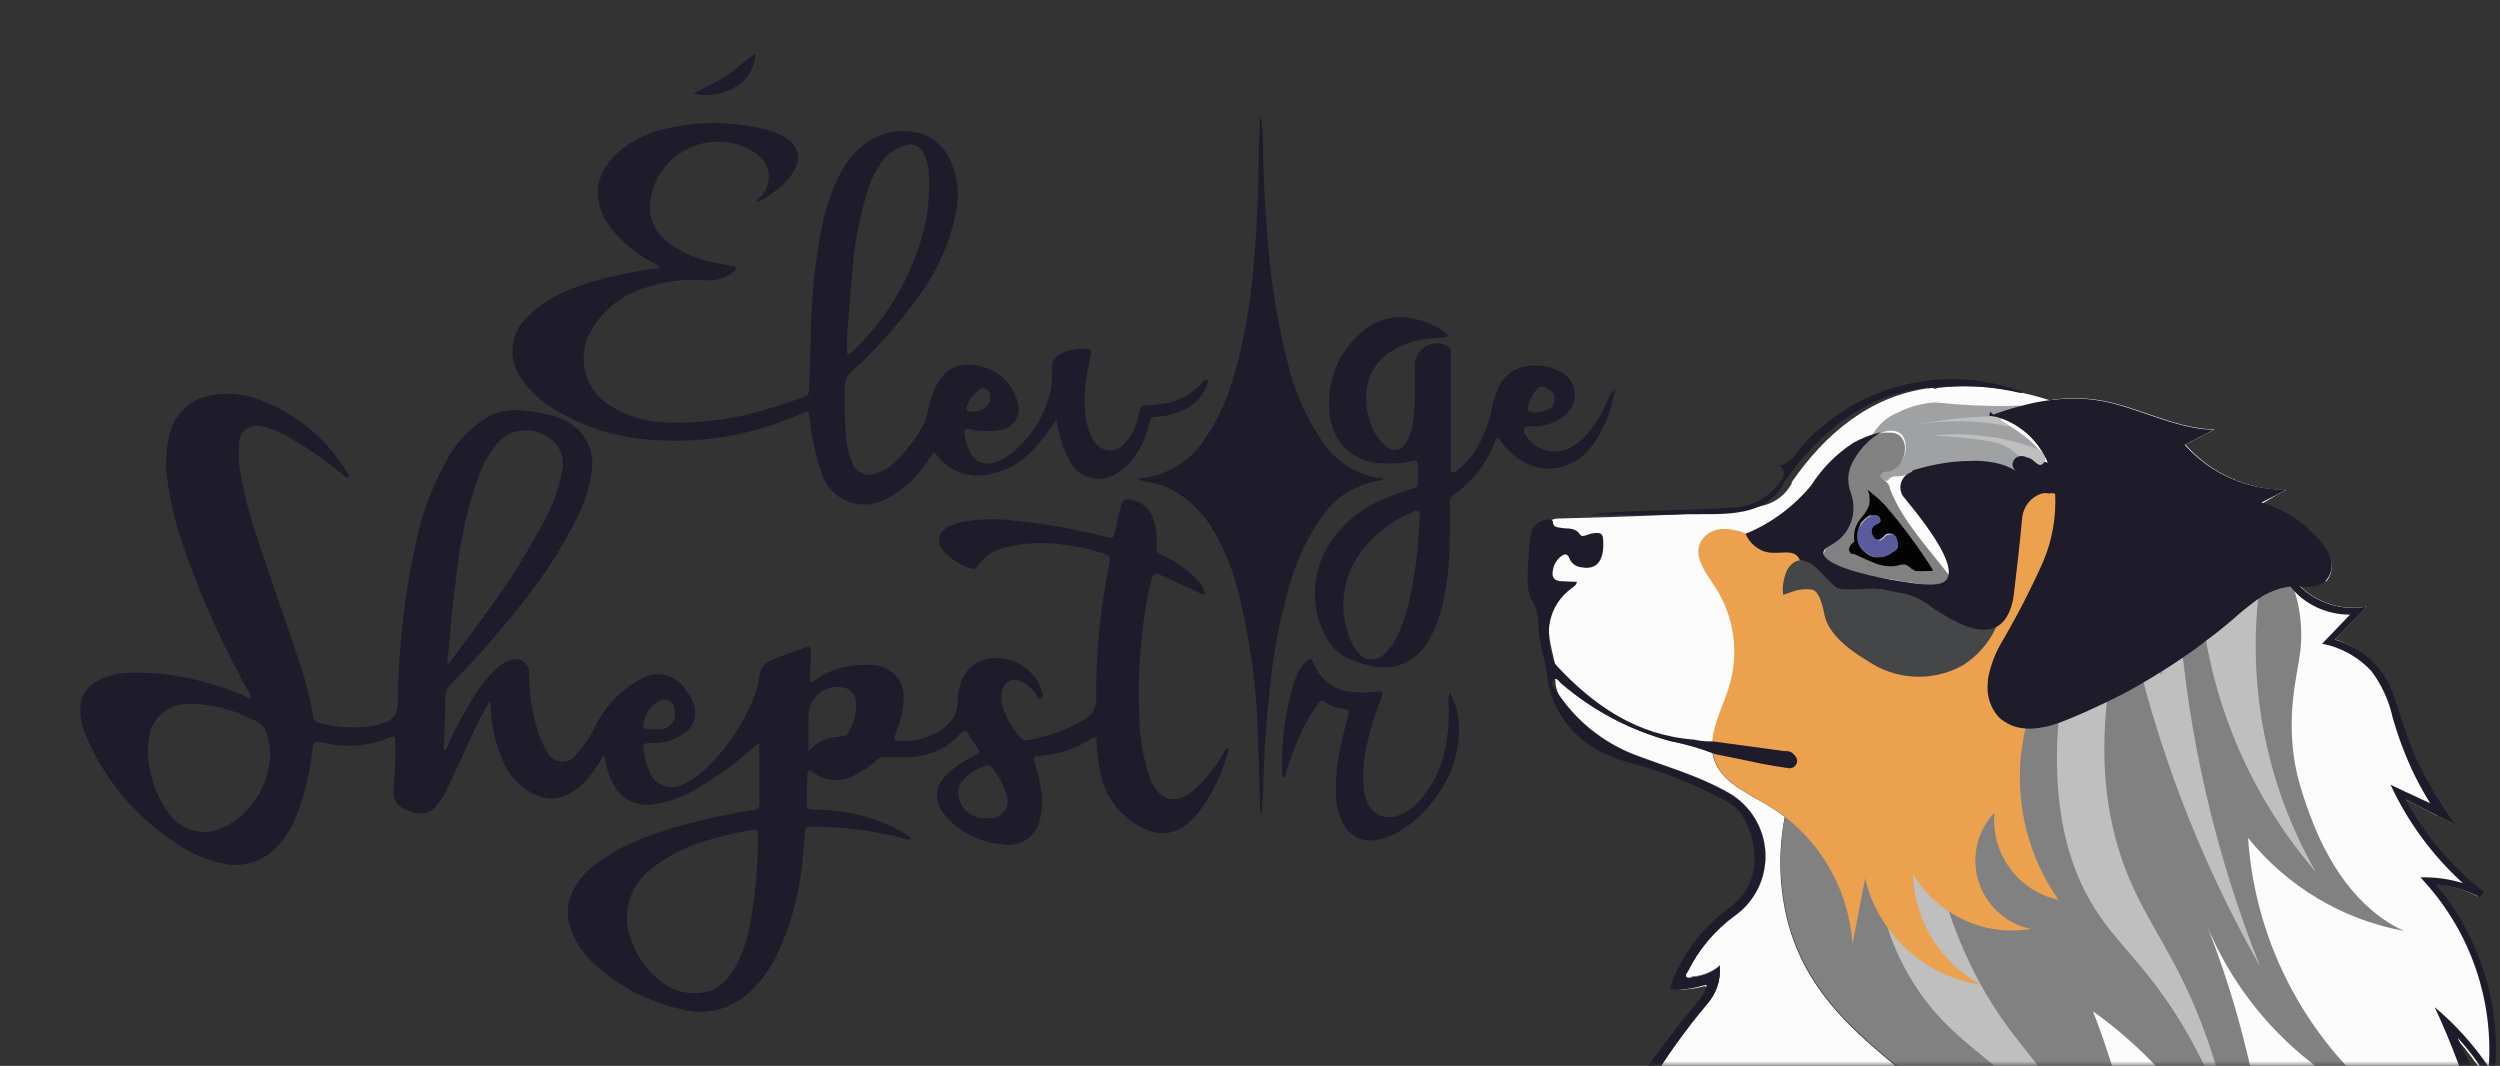
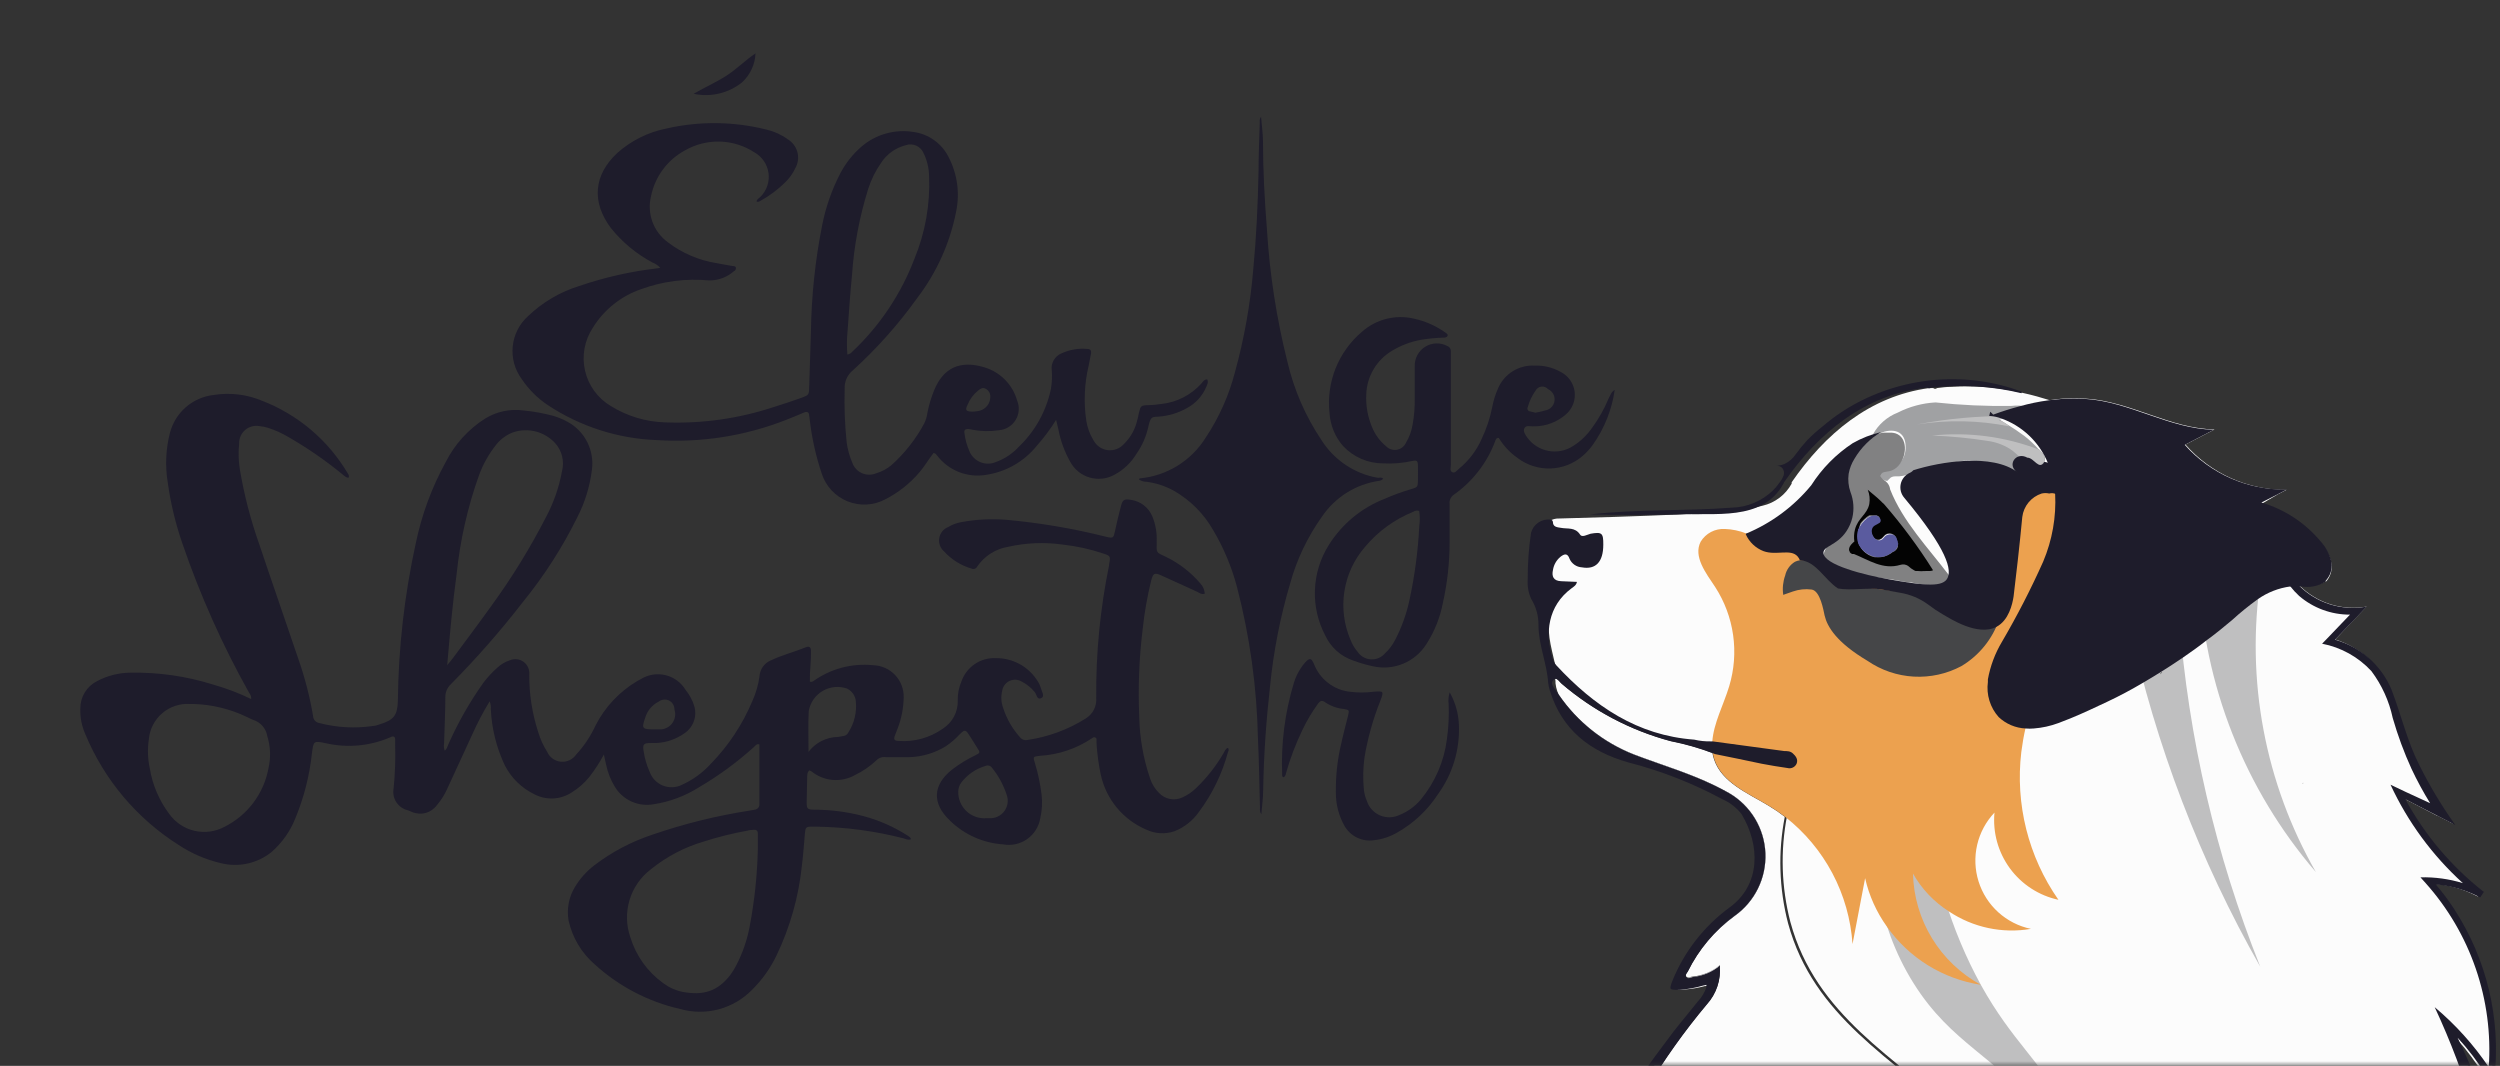
<svg xmlns="http://www.w3.org/2000/svg" width="258" height="110" viewBox="0 0 258 110" fill="none">
  <rect x="0" y="0" width="258" height="110" fill="#333333" stroke="none" />
  <g clip-path="url(#clip0_1_2)">
    <path d="M124.33 61.27C123.98 61.39 123.76 61.17 123.52 61.06C122.28 60.5 121.05 59.92 119.81 59.37C119.13 59.08 119.02 59.15 118.81 59.88C118.398 61.551 118.1 63.248 117.92 64.96C117.557 67.945 117.44 70.956 117.57 73.96C117.611 76.132 117.989 78.284 118.69 80.34C118.871 80.894 119.179 81.397 119.59 81.81C119.892 82.141 120.292 82.366 120.731 82.452C121.17 82.539 121.626 82.482 122.03 82.29C122.539 82.06 123.006 81.746 123.41 81.36C124.514 80.303 125.466 79.098 126.24 77.78C126.38 77.56 126.44 77.27 126.73 77.18C126.773 77.242 126.795 77.315 126.795 77.39C126.795 77.465 126.773 77.538 126.73 77.6C126.132 79.835 125.114 81.936 123.73 83.79C123.098 84.692 122.215 85.388 121.19 85.79C120.234 86.113 119.189 86.048 118.28 85.61C117.111 85.111 116.078 84.342 115.266 83.364C114.454 82.387 113.886 81.23 113.61 79.99C113.375 78.903 113.225 77.8 113.16 76.69C113.16 76.55 113.16 76.41 113.16 76.28C113.16 76.15 112.98 76.02 112.79 76.12C112.743 76.144 112.699 76.174 112.66 76.21C111.073 77.268 109.234 77.885 107.33 78C106.61 78.08 106.59 78.08 106.8 78.74C107.124 79.801 107.355 80.889 107.49 81.99C107.589 82.819 107.542 83.658 107.35 84.47C107.275 84.897 107.117 85.306 106.883 85.672C106.65 86.038 106.347 86.354 105.991 86.602C105.635 86.85 105.233 87.026 104.809 87.118C104.385 87.21 103.947 87.218 103.52 87.14C101.474 87.003 99.543 86.146 98.07 84.72L98.01 84.66C96.17 82.9 96.25 81.02 98.24 79.43C98.99 78.854 99.797 78.358 100.65 77.95C101.18 77.68 101.17 77.67 100.84 77.16C100.51 76.65 100.32 76.31 100.04 75.89C99.64 75.27 99.57 75.27 99.04 75.78C98.62 76.241 98.147 76.651 97.63 77C96.493 77.707 95.189 78.1 93.85 78.14C93.04 78.14 92.23 78.14 91.43 78.14C91.248 78.111 91.062 78.127 90.888 78.186C90.714 78.245 90.556 78.346 90.43 78.48C89.77 79.095 89.022 79.607 88.21 80C87.513 80.387 86.715 80.557 85.92 80.487C85.126 80.418 84.37 80.112 83.75 79.61C83.681 79.565 83.607 79.529 83.53 79.5C83.28 79.71 83.31 80 83.3 80.27C83.3 81.13 83.25 81.99 83.25 82.85C83.25 83.46 83.34 83.55 84 83.56C85.721 83.559 87.436 83.781 89.1 84.22C90.708 84.647 92.24 85.321 93.64 86.22C93.78 86.31 93.94 86.37 94.02 86.6C93.75 86.73 93.5 86.6 93.25 86.52C90.292 85.758 87.254 85.352 84.2 85.31H83.79C83.18 85.31 83.13 85.38 83.07 85.98C82.97 87.08 82.9 88.19 82.76 89.29C82.429 92.529 81.54 95.686 80.13 98.62C79.504 99.925 78.658 101.112 77.63 102.13C76.688 103.103 75.499 103.803 74.191 104.155C72.883 104.508 71.504 104.499 70.2 104.13C66.903 103.383 63.856 101.791 61.36 99.51C60.008 98.336 59.068 96.758 58.68 95.01C58.469 93.82 58.697 92.595 59.32 91.56C59.839 90.691 60.518 89.928 61.32 89.31C63.13 87.927 65.158 86.856 67.32 86.14C70.574 85.02 73.92 84.19 77.32 83.66L77.89 83.56C78.03 83.545 78.158 83.476 78.248 83.367C78.337 83.259 78.381 83.12 78.37 82.98C78.37 80.98 78.37 78.88 78.37 76.82C78.06 76.73 77.95 76.97 77.8 77.1C76.047 78.68 74.137 80.077 72.1 81.27C70.685 82.159 69.102 82.748 67.45 83C66.678 83.139 65.883 83.04 65.168 82.717C64.454 82.394 63.855 81.861 63.45 81.19C63.026 80.5 62.725 79.743 62.56 78.95C62.48 78.64 62.42 78.32 62.32 77.87C61.887 78.681 61.385 79.454 60.82 80.18C60.31 80.814 59.694 81.356 59 81.78C58.427 82.157 57.763 82.371 57.078 82.401C56.394 82.431 55.713 82.275 55.11 81.95C53.821 81.317 52.769 80.286 52.11 79.01C51.238 77.177 50.741 75.188 50.65 73.16C50.675 72.894 50.634 72.626 50.53 72.38C49.861 73.477 49.263 74.616 48.74 75.79C47.85 77.7 46.98 79.62 46.09 81.54C45.827 82.099 45.491 82.62 45.09 83.09C44.8 83.487 44.383 83.773 43.907 83.898C43.432 84.024 42.928 83.982 42.48 83.78L42.09 83.62C41.602 83.507 41.176 83.21 40.902 82.791C40.628 82.371 40.527 81.862 40.62 81.37C40.768 79.878 40.822 78.379 40.78 76.88C40.78 76.68 40.78 76.49 40.78 76.29C40.78 76.09 40.66 75.94 40.41 76.03C40.33 76.055 40.253 76.088 40.18 76.13C38.12 76.998 35.841 77.201 33.66 76.71C32.35 76.43 32.36 76.45 32.19 77.76C31.941 80.052 31.369 82.298 30.49 84.43C29.956 85.782 29.106 86.985 28.01 87.94C27.283 88.523 26.43 88.929 25.518 89.125C24.607 89.321 23.663 89.302 22.76 89.07C21.214 88.703 19.745 88.067 18.42 87.19C14.12 84.465 10.765 80.481 8.81 75.78C8.435 74.942 8.257 74.028 8.29 73.11C8.286 72.529 8.444 71.959 8.746 71.462C9.048 70.966 9.482 70.564 10 70.3C11.056 69.736 12.233 69.434 13.43 69.42C16.334 69.363 19.229 69.779 22 70.65C23.348 71.03 24.66 71.528 25.92 72.14C25.929 72.025 25.916 71.909 25.88 71.799C25.843 71.689 25.786 71.587 25.71 71.5C22.954 66.578 20.648 61.417 18.82 56.08C18.113 54.034 17.607 51.924 17.31 49.78C17.031 48.076 17.109 46.332 17.54 44.66C17.81 43.631 18.385 42.707 19.19 42.011C19.995 41.315 20.992 40.879 22.05 40.76C23.74 40.489 25.472 40.697 27.05 41.36C30.76 42.797 33.878 45.443 35.9 48.87C35.951 48.928 35.985 48.998 35.999 49.074C36.013 49.15 36.006 49.228 35.98 49.3C35.66 49.3 35.47 49.04 35.24 48.87C33.54 47.484 31.73 46.236 29.83 45.14C29.136 44.719 28.394 44.383 27.62 44.14C27.357 44.057 27.085 44.003 26.81 43.98C26.548 43.927 26.277 43.934 26.018 44.001C25.76 44.067 25.519 44.191 25.314 44.362C25.11 44.534 24.946 44.75 24.837 44.994C24.727 45.237 24.673 45.503 24.68 45.77C24.588 46.653 24.612 47.543 24.75 48.42C25.19 51.05 25.859 53.636 26.75 56.15C28.06 60.07 29.43 63.97 30.75 67.89C31.442 69.841 31.963 71.849 32.31 73.89C32.315 74.069 32.383 74.24 32.502 74.373C32.621 74.507 32.783 74.594 32.96 74.62C34.765 75.089 36.645 75.191 38.49 74.92C38.74 74.92 38.98 74.81 39.22 74.74C40.67 74.29 41.02 73.81 41.06 72.28C41.121 66.838 41.738 61.417 42.9 56.1C43.507 53.154 44.552 50.316 46 47.68C46.932 45.839 48.346 44.284 50.09 43.18C51.264 42.466 52.648 42.176 54.01 42.36C55.058 42.456 56.095 42.644 57.11 42.92C57.617 43.071 58.106 43.276 58.57 43.53C59.45 44.007 60.162 44.742 60.611 45.636C61.059 46.53 61.223 47.54 61.08 48.53C60.867 50.214 60.363 51.848 59.59 53.36C58.041 56.5 56.142 59.456 53.93 62.17C51.633 65.134 49.158 67.955 46.52 70.62C46.34 70.789 46.198 70.994 46.101 71.221C46.005 71.448 45.957 71.693 45.96 71.94C45.96 73.52 45.87 75.1 45.83 76.69C45.786 76.948 45.807 77.212 45.89 77.46C46.13 77.31 46.16 77.05 46.26 76.84C47.248 74.605 48.457 72.474 49.87 70.48C50.304 69.901 50.797 69.368 51.34 68.89C51.706 68.548 52.143 68.292 52.62 68.14C52.847 68.043 53.095 68.007 53.341 68.034C53.586 68.061 53.821 68.15 54.021 68.294C54.222 68.437 54.383 68.63 54.488 68.854C54.592 69.077 54.638 69.324 54.62 69.57C54.602 71.607 54.916 73.634 55.55 75.57C55.758 76.276 56.065 76.949 56.46 77.57C56.581 77.853 56.775 78.099 57.024 78.282C57.272 78.464 57.565 78.577 57.871 78.607C58.178 78.638 58.487 78.586 58.767 78.456C59.046 78.326 59.285 78.124 59.46 77.87C60.281 76.982 60.956 75.97 61.46 74.87C62.423 72.98 63.899 71.399 65.72 70.31L66.16 70.07C66.536 69.84 66.954 69.687 67.39 69.62C67.826 69.553 68.27 69.573 68.698 69.679C69.126 69.785 69.529 69.975 69.883 70.238C70.237 70.501 70.535 70.831 70.76 71.21C71.148 71.684 71.443 72.227 71.63 72.81C71.798 73.332 71.792 73.895 71.611 74.413C71.431 74.931 71.086 75.376 70.63 75.68C69.783 76.278 68.785 76.624 67.75 76.68C67.56 76.68 67.37 76.68 67.17 76.68C66.4 76.68 66.3 76.81 66.43 77.57C66.537 78.285 66.742 78.981 67.04 79.64C67.152 79.96 67.331 80.252 67.565 80.498C67.798 80.744 68.081 80.937 68.395 81.066C68.708 81.194 69.046 81.255 69.384 81.243C69.723 81.232 70.056 81.149 70.36 81C71.499 80.486 72.52 79.744 73.36 78.82C75.186 76.946 76.641 74.744 77.65 72.33C78.017 71.52 78.263 70.661 78.38 69.78C78.406 69.418 78.535 69.07 78.751 68.778C78.967 68.486 79.261 68.261 79.6 68.13C80.76 67.58 82.01 67.27 83.19 66.79C83.5 66.67 83.69 66.79 83.69 67.12C83.703 67.647 83.686 68.175 83.64 68.7C83.591 69.239 83.571 69.779 83.58 70.32C83.73 70.45 83.81 70.32 83.9 70.32C85.694 69.018 87.905 68.423 90.11 68.65C90.537 68.662 90.958 68.758 91.348 68.933C91.738 69.108 92.09 69.358 92.382 69.669C92.675 69.981 92.903 70.347 93.054 70.747C93.205 71.147 93.275 71.573 93.26 72C93.24 73.056 93.04 74.101 92.67 75.09C92.57 75.38 92.44 75.66 92.34 75.94C92.24 76.22 92.24 76.45 92.67 76.46C94.318 76.598 95.962 76.148 97.31 75.19C97.793 74.881 98.187 74.453 98.456 73.946C98.724 73.44 98.856 72.873 98.84 72.3C98.821 71.613 98.954 70.93 99.23 70.3C99.486 69.572 99.972 68.946 100.614 68.517C101.255 68.088 102.019 67.878 102.79 67.92C103.623 67.913 104.444 68.115 105.179 68.506C105.914 68.897 106.54 69.466 107 70.16C107.197 70.431 107.342 70.737 107.43 71.06C107.53 71.4 107.86 71.88 107.43 72.06C107 72.24 106.99 71.66 106.78 71.42C106.411 70.966 105.951 70.595 105.43 70.33C105.242 70.22 105.031 70.157 104.813 70.147C104.596 70.138 104.379 70.181 104.182 70.273C103.986 70.366 103.814 70.505 103.683 70.679C103.552 70.852 103.465 71.055 103.43 71.27C103.282 71.866 103.317 72.494 103.53 73.07C103.888 74.179 104.474 75.201 105.25 76.07C105.342 76.192 105.467 76.285 105.611 76.337C105.755 76.388 105.911 76.396 106.06 76.36C108.193 76.046 110.236 75.29 112.06 74.14C112.413 73.923 112.699 73.613 112.888 73.245C113.076 72.876 113.16 72.463 113.13 72.05C113.088 67.439 113.534 62.837 114.46 58.32C114.46 58.32 114.46 58.32 114.46 58.24C114.62 57.4 114.61 57.36 113.81 57.11C112.467 56.659 111.079 56.354 109.67 56.2C107.795 55.936 105.887 56.014 104.04 56.43C103.395 56.536 102.779 56.773 102.229 57.126C101.679 57.478 101.206 57.939 100.84 58.48C100.79 58.582 100.703 58.66 100.596 58.697C100.489 58.734 100.372 58.728 100.27 58.68C99.169 58.36 98.179 57.74 97.41 56.89C97.22 56.721 97.076 56.506 96.992 56.266C96.908 56.026 96.887 55.768 96.931 55.517C96.975 55.266 97.083 55.031 97.244 54.834C97.405 54.636 97.613 54.484 97.85 54.39C98.257 54.146 98.704 53.977 99.17 53.89C100.699 53.602 102.259 53.518 103.81 53.64C107.291 53.952 110.741 54.537 114.13 55.39C114.89 55.57 114.91 55.54 115.07 54.79C115.23 54.04 115.46 53.06 115.69 52.2C115.85 51.58 116.02 51.47 116.69 51.58C117.188 51.646 117.659 51.845 118.054 52.154C118.45 52.463 118.756 52.873 118.94 53.34C119.262 54.143 119.408 55.006 119.37 55.87C119.37 57.15 119.25 56.95 120.37 57.49C121.721 58.149 122.919 59.083 123.89 60.23C124.155 60.514 124.311 60.882 124.33 61.27ZM78.21 87.65V86.05C78.21 85.73 78.06 85.6 77.74 85.64C77.42 85.68 77.35 85.64 77.16 85.72C75.633 85.993 74.127 86.367 72.65 86.84C70.647 87.426 68.781 88.405 67.16 89.72C66.115 90.516 65.349 91.621 64.97 92.878C64.591 94.135 64.619 95.48 65.05 96.72C65.629 98.624 66.817 100.285 68.43 101.45C69.021 101.898 69.704 102.209 70.43 102.36C72.52 102.75 74.07 102.36 75.43 100.53C75.638 100.237 75.825 99.929 75.99 99.61C76.626 98.378 77.084 97.061 77.35 95.7C77.858 93.045 78.145 90.352 78.21 87.65ZM46.15 68.65C46.43 68.3 46.61 68.1 46.77 67.88C48.1 66.07 49.46 64.28 50.77 62.44C52.857 59.568 54.719 56.539 56.34 53.38C57.138 51.889 57.698 50.283 58 48.62C58.129 48.117 58.132 47.59 58.008 47.086C57.884 46.582 57.637 46.116 57.29 45.73C56.758 45.151 56.071 44.737 55.311 44.536C54.55 44.336 53.748 44.358 53 44.6C52.289 44.855 51.665 45.306 51.2 45.9C50.457 46.835 49.866 47.881 49.45 49C48.261 52.317 47.479 55.765 47.12 59.27C46.7 62.33 46.43 65.39 46.15 68.67V68.65ZM20.01 72.65H19.59C18.548 72.586 17.523 72.932 16.732 73.614C15.942 74.296 15.449 75.26 15.36 76.3C15.211 77.298 15.245 78.314 15.46 79.3C15.738 81.002 16.424 82.611 17.46 83.99C18.087 84.872 19.014 85.494 20.068 85.739C21.122 85.984 22.229 85.835 23.18 85.32C24.345 84.736 25.358 83.89 26.142 82.849C26.927 81.808 27.459 80.601 27.7 79.32C27.961 78.206 27.92 77.043 27.58 75.95C27.515 75.565 27.344 75.206 27.086 74.912C26.828 74.619 26.494 74.404 26.12 74.29C25.915 74.207 25.715 74.113 25.52 74.01C23.795 73.178 21.915 72.714 20 72.65H20.01ZM83.44 77.59C83.799 77.117 84.262 76.733 84.792 76.466C85.322 76.199 85.906 76.057 86.5 76.05C86.692 76.026 86.882 75.993 87.07 75.95C87.167 75.935 87.259 75.897 87.339 75.84C87.419 75.782 87.484 75.707 87.53 75.62C88.159 74.659 88.438 73.512 88.32 72.37C88.296 72.091 88.2 71.823 88.04 71.594C87.88 71.364 87.663 71.18 87.41 71.06C86.997 70.916 86.558 70.863 86.123 70.906C85.687 70.95 85.267 71.088 84.89 71.311C84.514 71.534 84.191 71.836 83.944 72.197C83.697 72.558 83.532 72.969 83.46 73.4C83.39 74.75 83.44 76.11 83.44 77.59ZM101.77 84.44H102.1C102.4 84.457 102.699 84.398 102.97 84.269C103.241 84.14 103.476 83.946 103.653 83.704C103.83 83.461 103.943 83.178 103.983 82.881C104.023 82.583 103.987 82.28 103.88 82C103.551 80.997 103.043 80.061 102.38 79.24C102.309 79.134 102.203 79.056 102.081 79.02C101.959 78.983 101.828 78.99 101.71 79.04C100.718 79.334 99.843 79.932 99.21 80.75C99.01 81.02 98.898 81.344 98.89 81.68C98.881 82.055 98.95 82.428 99.093 82.775C99.236 83.122 99.45 83.436 99.721 83.695C99.992 83.955 100.314 84.156 100.667 84.284C101.02 84.412 101.395 84.465 101.77 84.44ZM67.57 75.27C67.68 75.27 67.96 75.27 68.23 75.27C68.468 75.252 68.698 75.18 68.904 75.059C69.11 74.938 69.285 74.773 69.417 74.574C69.549 74.376 69.634 74.149 69.666 73.913C69.698 73.677 69.675 73.436 69.6 73.21C69.603 73.022 69.553 72.836 69.456 72.675C69.359 72.514 69.218 72.384 69.05 72.299C68.881 72.214 68.693 72.179 68.505 72.197C68.318 72.215 68.139 72.285 67.99 72.4C67.641 72.574 67.334 72.82 67.087 73.121C66.84 73.423 66.661 73.774 66.56 74.15C66.2 75.18 66.27 75.28 67.57 75.27Z" fill="#1E1C2B" />
    <path d="M124.58 39.15C124.74 39.44 124.58 39.69 124.48 39.94C124.085 40.876 123.378 41.646 122.48 42.12C121.609 42.615 120.639 42.912 119.64 42.99C118.96 43.05 118.76 42.89 118.52 43.99C118.299 45.025 117.871 46.005 117.26 46.87C116.712 47.77 115.931 48.506 115 49C114.615 49.212 114.193 49.346 113.756 49.394C113.32 49.442 112.878 49.404 112.456 49.282C112.035 49.159 111.641 48.954 111.299 48.68C110.956 48.405 110.671 48.065 110.46 47.68C109.869 46.639 109.453 45.507 109.23 44.33L108.99 43.33C108.406 44.276 107.74 45.17 107 46C105.703 47.615 103.848 48.686 101.8 49C100.848 49.167 99.869 49.069 98.969 48.716C98.069 48.364 97.284 47.77 96.7 47C96.61 46.89 96.55 46.77 96.34 46.75C95.85 47.38 95.43 48.1 94.88 48.75C93.906 49.893 92.717 50.835 91.38 51.52C90.784 51.842 90.125 52.028 89.448 52.066C88.772 52.104 88.096 51.992 87.468 51.74C86.84 51.487 86.275 51.098 85.814 50.602C85.353 50.106 85.007 49.515 84.8 48.87C84.202 47.081 83.789 45.234 83.57 43.36C83.57 43.2 83.52 43.03 83.5 42.87C83.5 42.53 83.29 42.44 82.98 42.57C82.37 42.83 81.76 43.09 81.13 43.33C76.903 44.993 72.363 45.706 67.83 45.42C63.782 45.279 59.852 44.015 56.48 41.77C55.441 41.068 54.548 40.171 53.85 39.13C53.126 38.16 52.792 36.953 52.912 35.749C53.032 34.544 53.599 33.428 54.5 32.62C55.99 31.194 57.791 30.133 59.76 29.52C62.355 28.632 65.037 28.022 67.76 27.7L68.14 27.64C67.929 27.405 67.665 27.223 67.37 27.11C65.697 26.225 64.224 25.006 63.04 23.53C61.04 20.85 61.25 18.08 63.7 15.79C65.14 14.507 66.898 13.634 68.79 13.26C72.184 12.486 75.713 12.524 79.09 13.37C79.884 13.551 80.632 13.891 81.29 14.37C81.788 14.668 82.148 15.149 82.294 15.71C82.44 16.271 82.36 16.868 82.07 17.37C81.809 17.926 81.446 18.428 81 18.85C80.267 19.572 79.439 20.191 78.54 20.69C78.4 20.76 78.27 20.89 78.08 20.8C78.08 20.55 78.34 20.47 78.48 20.31C78.799 19.994 79.04 19.607 79.184 19.182C79.328 18.756 79.371 18.303 79.31 17.858C79.249 17.413 79.085 16.988 78.832 16.617C78.578 16.246 78.242 15.939 77.85 15.72C76.794 15.032 75.569 14.648 74.31 14.611C73.05 14.574 71.804 14.885 70.71 15.51C69.812 15.989 69.031 16.661 68.423 17.477C67.814 18.293 67.394 19.233 67.19 20.23C66.971 21.107 67.018 22.029 67.326 22.879C67.635 23.729 68.189 24.468 68.92 25C70.383 26.119 72.101 26.857 73.92 27.15C74.49 27.27 75.06 27.35 75.64 27.46C75.76 27.46 75.93 27.46 75.95 27.66C75.952 27.73 75.933 27.798 75.895 27.857C75.858 27.916 75.804 27.962 75.74 27.99C75.031 28.615 74.115 28.954 73.17 28.94C70.799 28.715 68.407 29.023 66.17 29.84C64.09 30.552 62.322 31.967 61.17 33.84C60.747 34.484 60.459 35.206 60.322 35.964C60.185 36.721 60.203 37.499 60.374 38.249C60.545 39 60.865 39.709 61.317 40.333C61.768 40.956 62.34 41.483 63 41.88C64.704 42.946 66.661 43.536 68.67 43.59C72.468 43.734 76.262 43.196 79.87 42C80.8 41.72 81.71 41.4 82.63 41.08C83.55 40.76 83.48 40.71 83.51 39.88C83.58 37.97 83.63 36.06 83.69 34.14C83.746 30.476 84.134 26.824 84.85 23.23C85.221 21.348 85.861 19.53 86.75 17.83C87.289 16.824 88.003 15.923 88.86 15.17C89.594 14.527 90.462 14.054 91.401 13.786C92.34 13.518 93.327 13.461 94.29 13.62C95.054 13.727 95.781 14.018 96.408 14.467C97.035 14.916 97.543 15.511 97.89 16.2C98.797 17.936 99.073 19.933 98.67 21.85C98.035 25.08 96.666 28.122 94.67 30.74C92.72 33.467 90.484 35.978 88 38.23C87.725 38.458 87.507 38.746 87.363 39.072C87.219 39.398 87.153 39.754 87.17 40.11C87.115 41.969 87.185 43.83 87.38 45.68C87.481 46.396 87.676 47.095 87.96 47.76C88.045 47.998 88.177 48.216 88.35 48.401C88.522 48.585 88.73 48.733 88.962 48.834C89.193 48.935 89.443 48.988 89.695 48.989C89.948 48.99 90.198 48.939 90.43 48.84C91.006 48.671 91.54 48.385 92 48C93.368 46.773 94.511 45.319 95.38 43.7C95.549 43.35 95.66 42.975 95.71 42.59C95.868 41.8 96.099 41.027 96.4 40.28C97.36 37.94 99.093 37.15 101.6 37.91C102.405 38.152 103.135 38.594 103.724 39.193C104.313 39.793 104.742 40.531 104.97 41.34C105.104 41.664 105.159 42.015 105.131 42.364C105.103 42.713 104.993 43.05 104.809 43.349C104.626 43.647 104.375 43.898 104.076 44.081C103.777 44.263 103.439 44.373 103.09 44.4C102.184 44.538 101.261 44.522 100.36 44.35L99.95 44.27C99.64 44.27 99.47 44.36 99.53 44.69C99.606 45.325 99.774 45.944 100.03 46.53C100.132 46.791 100.285 47.029 100.481 47.228C100.677 47.428 100.912 47.586 101.171 47.693C101.43 47.799 101.708 47.852 101.988 47.848C102.268 47.844 102.544 47.784 102.8 47.67C103.694 47.346 104.497 46.81 105.14 46.11C106.831 44.494 107.989 42.401 108.46 40.11C108.566 39.479 108.593 38.837 108.54 38.2C108.493 37.842 108.565 37.478 108.746 37.165C108.927 36.852 109.206 36.608 109.54 36.47C110.378 36.084 111.302 35.926 112.22 36.01C112.56 36.01 112.65 36.22 112.59 36.51C112.53 36.8 112.43 37.32 112.35 37.73C111.905 39.6 111.823 41.539 112.11 43.44C112.221 44.149 112.472 44.83 112.85 45.44C112.994 45.715 113.202 45.95 113.457 46.127C113.712 46.303 114.005 46.415 114.313 46.454C114.621 46.492 114.933 46.455 115.223 46.347C115.513 46.238 115.773 46.061 115.98 45.83C116.602 45.228 117.054 44.472 117.29 43.64C117.387 43.311 117.468 42.977 117.53 42.64C117.71 41.87 117.74 41.83 118.53 41.81C118.98 41.81 119.42 41.74 119.86 41.69C121.456 41.516 122.93 40.757 124 39.56C124.14 39.39 124.27 39.15 124.58 39.15ZM87.45 36.59C87.65 36.554 87.831 36.448 87.96 36.29C90.801 33.615 92.996 30.329 94.38 26.68C95.494 23.976 96.006 21.062 95.88 18.14C95.862 17.335 95.671 16.544 95.32 15.82C95.177 15.468 94.904 15.185 94.557 15.031C94.21 14.876 93.817 14.861 93.46 14.99C92.424 15.254 91.525 15.896 90.94 16.79C90.367 17.609 89.919 18.509 89.61 19.46C88.702 22.347 88.138 25.331 87.93 28.35C87.74 30.28 87.61 32.22 87.47 34.15C87.388 34.961 87.381 35.778 87.45 36.59ZM100.45 42.48C100.665 42.464 100.879 42.434 101.09 42.39C101.414 42.306 101.7 42.116 101.902 41.849C102.103 41.582 102.208 41.254 102.2 40.92C102.203 40.751 102.158 40.585 102.069 40.442C101.98 40.298 101.852 40.183 101.7 40.11C101.4 39.96 101.17 40.11 100.94 40.31C100.46 40.691 100.088 41.191 99.86 41.76C99.57 42.34 99.67 42.48 100.44 42.48H100.45Z" fill="#1E1C2B" />
    <path d="M142.75 49.4C142.688 49.47 142.613 49.526 142.529 49.566C142.445 49.605 142.353 49.627 142.26 49.63C141.09 49.808 139.968 50.226 138.967 50.858C137.966 51.489 137.105 52.321 136.44 53.3C134.925 55.417 133.801 57.788 133.12 60.3C132.107 63.734 131.421 67.257 131.07 70.82C130.67 74.38 130.42 77.94 130.36 81.52C130.36 82.34 130.24 83.16 130.17 84.04C130.05 83.853 130 83.63 130.03 83.41C129.96 81.02 129.94 78.63 129.82 76.25C129.714 70.95 128.986 65.68 127.65 60.55C127.107 58.508 126.286 56.549 125.21 54.73C124.247 53.031 122.845 51.621 121.15 50.65C120.274 50.163 119.314 49.847 118.32 49.72C118.041 49.725 117.768 49.641 117.54 49.48C117.54 49.48 117.59 49.37 117.62 49.37C119.009 49.241 120.349 48.791 121.535 48.055C122.72 47.319 123.718 46.318 124.45 45.13C125.816 43.069 126.83 40.794 127.45 38.4C128.409 34.92 129.042 31.358 129.34 27.76C129.66 24.42 129.81 21.07 129.88 17.76C129.88 16.04 129.96 14.32 130.01 12.6C129.993 12.504 129.996 12.406 130.019 12.312C130.041 12.217 130.082 12.128 130.14 12.05C130.21 12.93 130.33 13.74 130.34 14.55C130.34 17.61 130.51 20.66 130.75 23.7C131.034 28.326 131.747 32.916 132.88 37.41C133.555 40.264 134.737 42.974 136.37 45.41C137.57 47.312 139.464 48.671 141.65 49.2L142.22 49.31C142.4 49.29 142.58 49.24 142.75 49.4Z" fill="#1E1C2B" />
    <path d="M166.64 40.24C166.347 42.275 165.576 44.211 164.39 45.89C164.082 46.322 163.722 46.714 163.32 47.06C162.395 47.855 161.226 48.309 160.007 48.347C158.788 48.386 157.593 48.005 156.62 47.27C155.834 46.718 155.17 46.01 154.67 45.19C154.39 45.19 154.36 45.37 154.31 45.51C153.472 47.761 151.969 49.704 150 51.08C149.857 51.185 149.744 51.327 149.674 51.491C149.603 51.654 149.578 51.833 149.6 52.01C149.6 53.32 149.6 54.62 149.6 55.93C149.601 58.039 149.369 60.142 148.91 62.2C148.625 63.704 148.055 65.14 147.23 66.43C146.656 67.361 145.802 68.086 144.791 68.501C143.779 68.916 142.662 69 141.6 68.74C140.921 68.59 140.252 68.392 139.6 68.15C138.981 67.935 138.411 67.597 137.925 67.157C137.439 66.718 137.046 66.185 136.77 65.59C136.008 64.144 135.638 62.523 135.698 60.89C135.758 59.256 136.244 57.667 137.11 56.28C138.472 54.091 140.507 52.403 142.91 51.47C143.802 51.08 144.717 50.746 145.65 50.47C146.3 50.27 146.31 50.26 146.33 49.62C146.35 48.98 146.33 48.56 146.33 48.04C146.33 47.52 146.17 47.48 145.76 47.57C144.756 47.793 143.727 47.877 142.7 47.82C141.925 47.817 141.159 47.653 140.45 47.34C139.741 47.027 139.104 46.571 138.58 46C137.774 45.065 137.293 43.892 137.21 42.66C137.033 41.093 137.244 39.506 137.825 38.039C138.406 36.573 139.338 35.271 140.54 34.25C141.258 33.608 142.12 33.149 143.053 32.91C143.986 32.672 144.962 32.661 145.9 32.88C147.098 33.137 148.228 33.641 149.22 34.36C149.31 34.42 149.42 34.49 149.4 34.62C149.38 34.75 149.23 34.83 149.09 34.84C148.286 34.859 147.484 34.932 146.69 35.06C145.63 35.247 144.613 35.627 143.69 36.18C142.894 36.645 142.229 37.304 141.759 38.097C141.288 38.889 141.027 39.789 141 40.71C140.942 41.849 141.14 42.987 141.58 44.04C141.886 44.819 142.385 45.507 143.03 46.04C143.17 46.188 143.345 46.3 143.538 46.366C143.731 46.432 143.937 46.45 144.139 46.418C144.341 46.387 144.532 46.307 144.696 46.185C144.86 46.064 144.991 45.904 145.08 45.72C145.441 45.122 145.682 44.46 145.79 43.77C145.945 42.895 146.015 42.008 146 41.12C146 40.01 146 38.9 146 37.79C145.989 37.389 146.084 36.993 146.275 36.64C146.465 36.287 146.745 35.991 147.086 35.78C147.428 35.57 147.818 35.452 148.219 35.44C148.62 35.428 149.017 35.521 149.37 35.71C149.473 35.748 149.562 35.816 149.627 35.905C149.691 35.994 149.727 36.1 149.73 36.21C149.73 36.46 149.73 36.71 149.73 36.96C149.73 40.633 149.73 44.3 149.73 47.96C149.73 48.23 149.59 48.59 149.87 48.73C150.15 48.87 150.35 48.54 150.56 48.38C151.577 47.55 152.382 46.491 152.91 45.29C153.409 44.243 153.776 43.138 154 42C154.122 41.346 154.32 40.708 154.59 40.1C154.9 39.362 155.431 38.739 156.109 38.314C156.788 37.89 157.581 37.686 158.38 37.73C159.301 37.698 160.213 37.915 161.02 38.36C161.417 38.552 161.761 38.84 162.019 39.197C162.278 39.555 162.443 39.971 162.5 40.408C162.558 40.846 162.506 41.291 162.349 41.703C162.191 42.115 161.934 42.482 161.6 42.77C160.714 43.542 159.585 43.978 158.41 44C158.327 43.989 158.243 43.989 158.16 44C157.87 44 157.49 43.87 157.32 44.19C157.15 44.51 157.42 44.89 157.64 45.19C158.17 45.901 158.951 46.383 159.824 46.539C160.697 46.696 161.596 46.513 162.34 46.03C163.132 45.531 163.813 44.874 164.34 44.1C165.016 43.169 165.58 42.162 166.02 41.1C166.19 40.8 166.28 40.43 166.64 40.24ZM146.46 52.73C146.361 52.694 146.255 52.682 146.15 52.696C146.046 52.71 145.946 52.749 145.86 52.81C143.919 53.593 142.201 54.843 140.86 56.45C139.736 57.749 139.001 59.339 138.739 61.037C138.477 62.735 138.7 64.472 139.38 66.05C139.551 66.491 139.794 66.9 140.1 67.26C140.252 67.487 140.454 67.676 140.691 67.812C140.928 67.949 141.193 68.028 141.466 68.046C141.738 68.063 142.011 68.018 142.263 67.913C142.516 67.808 142.74 67.646 142.92 67.44C143.361 67.027 143.727 66.539 144 66C144.675 64.693 145.17 63.3 145.47 61.86C146.008 59.368 146.342 56.836 146.47 54.29C146.544 53.772 146.54 53.247 146.46 52.73ZM158.46 42.59C158.797 42.531 159.131 42.454 159.46 42.36C159.706 42.321 159.932 42.203 160.106 42.025C160.28 41.847 160.393 41.618 160.426 41.371C160.46 41.125 160.413 40.874 160.293 40.656C160.173 40.438 159.986 40.264 159.76 40.16C159.676 40.064 159.569 39.99 159.45 39.944C159.331 39.899 159.203 39.883 159.076 39.897C158.949 39.912 158.828 39.957 158.722 40.029C158.617 40.101 158.53 40.197 158.47 40.31C158.103 40.832 157.829 41.414 157.66 42.03C157.638 42.075 157.628 42.125 157.631 42.174C157.633 42.224 157.648 42.273 157.674 42.315C157.699 42.358 157.735 42.394 157.778 42.419C157.822 42.444 157.87 42.458 157.92 42.46L158.46 42.59Z" fill="#1E1C2B" />
    <path d="M149.61 71.45C150.193 72.484 150.519 73.643 150.56 74.83C150.663 77.399 149.891 79.927 148.37 82C147.32 83.614 145.896 84.952 144.22 85.9C143.478 86.342 142.649 86.618 141.79 86.71C141.207 86.796 140.611 86.708 140.078 86.457C139.544 86.206 139.096 85.804 138.79 85.3C138.162 84.213 137.84 82.975 137.86 81.72C137.838 80.037 138.026 78.357 138.42 76.72C138.63 75.72 138.9 74.78 139.13 73.81C139.25 73.28 139.24 73.27 138.7 73.17C138.006 73.106 137.339 72.869 136.76 72.48C136.41 72.21 136.22 72.34 136.01 72.63C135.39 73.484 134.851 74.395 134.4 75.35C133.714 76.775 133.151 78.258 132.72 79.78C132.703 79.946 132.624 80.099 132.5 80.21C132.34 80.21 132.32 80.09 132.32 79.99C132.186 76.768 132.595 73.546 133.53 70.46C133.695 69.929 133.934 69.424 134.24 68.96C134.373 68.751 134.524 68.554 134.69 68.37C135.16 67.86 135.33 67.89 135.61 68.54C135.908 69.309 136.411 69.982 137.066 70.485C137.72 70.988 138.5 71.301 139.32 71.39C140.12 71.49 140.93 71.49 141.73 71.39C142.79 71.3 142.83 71.32 142.46 72.3C141.705 74.182 141.155 76.14 140.82 78.14C140.667 79.24 140.643 80.354 140.75 81.46C140.789 81.874 140.894 82.279 141.06 82.66C141.166 82.987 141.339 83.288 141.57 83.543C141.8 83.798 142.082 84.001 142.397 84.139C142.711 84.277 143.052 84.346 143.395 84.343C143.739 84.34 144.078 84.264 144.39 84.12C145.275 83.773 146.057 83.205 146.66 82.47C148.111 80.701 149.033 78.559 149.32 76.29C149.49 75.081 149.55 73.86 149.5 72.64C149.447 72.24 149.484 71.833 149.61 71.45Z" fill="#1E1C2B" />
    <path d="M71.58 9.68C72.7 9.03 73.88 8.51 74.97 7.81C76.06 7.11 76.91 6.21 77.97 5.51C77.919 6.656 77.416 7.735 76.57 8.51C75.876 9.061 75.069 9.452 74.206 9.655C73.343 9.857 72.447 9.866 71.58 9.68Z" fill="#1E1C2B" />
    <mask id="mask0_1_2" style="mask-type:luminance" maskUnits="userSpaceOnUse" x="-103" y="0" width="503" height="110">
      <path d="M400 0H-103V110H400V0Z" fill="white" />
    </mask>
    <g mask="url(#mask0_1_2)">
      <path d="M223.39 69.28L223.2 69.52C223.19 69.39 223.26 69.32 223.39 69.28Z" fill="#FCFCFC" />
-       <path d="M255.49 126L255.68 126.18L259.68 130.27L259.81 127.81C258.675 120.587 256.495 113.566 253.34 106.97L253.46 107.11V107.16C253.608 107.309 253.748 107.466 253.88 107.63L253.94 107.69C254.074 107.83 254.201 107.977 254.32 108.13C255.339 109.383 256.249 110.722 257.04 112.13V112L257.14 111.06C257.15 111 257.15 110.94 257.14 110.88C257.752 104.925 256.343 98.937 253.14 93.88C253.125 93.839 253.101 93.801 253.07 93.77L252.84 93.43C252.356 92.701 251.835 91.997 251.28 91.32L251.17 91.2C252.683 91.318 254.158 91.732 255.51 92.42L255.67 92.5H255.72L256.06 91.98C252.803 89.407 250.099 86.203 248.11 82.56H248.17L248.09 82.41C249.04 82.89 250.37 83.59 251.46 84.16C251.476 84.155 251.494 84.155 251.51 84.16L253.14 85C251.771 83.078 250.554 81.051 249.5 78.94C248.25 76.47 247.64 73.77 246.64 71.17C246.142 69.944 245.378 68.844 244.402 67.95C243.427 67.055 242.265 66.389 241 66C241 66 241.06 65.94 241.09 65.9C241.93 65 243.72 63.11 244.23 62.6C242.989 62.822 241.714 62.741 240.511 62.365C239.308 61.989 238.213 61.329 237.32 60.44H237.53C237.53 60.44 237.46 60.38 237.44 60.34C238.307 60.519 239.21 60.399 240 60H240.06L240.18 59.86C240.375 59.598 240.511 59.297 240.579 58.978C240.646 58.658 240.643 58.328 240.57 58.01C240.377 57.264 240.002 56.577 239.48 56.01C237.887 54.103 235.764 52.711 233.38 52.01L235.1 51L235.97 50.55C233.998 50.566 232.046 50.157 230.246 49.352C228.446 48.546 226.841 47.362 225.54 45.88L228.54 44.32C223.98 44.24 219.84 41.42 215.29 41.14C214.471 41.095 213.649 41.095 212.83 41.14L212.28 41.2C212.03 41.2 211.78 41.27 211.53 41.3C210.73 41.05 209.77 40.77 208.71 40.54C207.343 40.217 205.952 40.009 204.55 39.92C203.511 39.859 202.469 39.859 201.43 39.92C200.89 39.92 200.38 39.99 199.9 40.05C199.848 40.101 199.778 40.129 199.705 40.129C199.632 40.129 199.562 40.101 199.51 40.05H199.31H199.09C192.96 40.88 188.34 44.78 184.9 49.77C184.894 49.816 184.894 49.864 184.9 49.91C184.588 50.48 184.16 50.977 183.643 51.37C183.126 51.763 182.532 52.042 181.9 52.19C179.702 52.743 177.446 53.035 175.18 53.06H175.05H174.05C168.62 53.3 164.14 53.43 160.89 53.51C160.715 53.501 160.539 53.521 160.37 53.57C160.051 53.66 159.761 53.831 159.529 54.068C159.298 54.305 159.132 54.599 159.05 54.92C158.822 56.526 158.718 58.148 158.74 59.77C158.688 60.456 158.812 61.145 159.1 61.77C159.583 62.577 159.835 63.5 159.83 64.44C159.76 66.32 160.5 68.05 160.72 69.89C160.98 69.89 161.18 70.23 161.39 70.42C164.651 73.207 168.495 75.226 172.64 76.33C174.111 76.624 175.555 77.035 176.96 77.56C176.996 77.805 177.057 78.046 177.14 78.28C177.96 80.64 180.6 81.71 182.74 82.99C183.325 83.348 183.889 83.738 184.43 84.16C183.719 87.806 183.835 91.565 184.77 95.16C187.4 104.83 195.57 109.09 202.53 115.42C203.27 116.11 204.05 116.85 204.83 117.64L204.9 117.72C205.67 118.52 206.47 119.37 207.26 120.29C207.289 120.315 207.312 120.346 207.33 120.38C207.88 121.01 208.43 121.67 208.96 122.38C209.08 122.52 209.19 122.66 209.3 122.81L209.69 123.31L209.79 123.46C209.96 123.67 210.13 123.9 210.29 124.12C210.45 124.34 210.69 124.67 210.89 124.96L211.19 125.39L211.49 125.83L212.1 126.75C212.3 127.04 212.49 127.35 212.68 127.65C212.87 127.95 213.14 128.4 213.36 128.78L213.7 129.34L214.04 129.93L214.21 130.21C214.37 130.51 214.55 130.81 214.7 131.11L214.75 131.19C214.793 131.251 214.827 131.319 214.85 131.39C215.04 131.71 215.2 132.03 215.37 132.34C215.54 132.65 215.65 132.88 215.78 133.16C215.91 133.44 216.02 133.61 216.13 133.84L216.6 134.79C216.86 135.36 217.13 135.93 217.39 136.52C217.47 136.69 217.54 136.86 217.63 137.04C217.76 137.37 217.91 137.71 218.05 138.04C218.13 138.22 218.21 138.4 218.28 138.58C218.41 138.91 218.54 139.23 218.68 139.58C218.82 139.93 218.83 139.96 218.91 140.16C218.99 140.36 219.02 140.43 219.07 140.57C219.12 140.71 219.18 140.87 219.24 141.02L219.36 141.35C219.75 142.4 220.13 143.48 220.49 144.59L257.71 151.82C258.278 143.151 257.529 134.445 255.49 126ZM237.69 80.83H237.6C237.6 80.83 237.66 80.79 237.69 80.79V80.83ZM223.21 69.5C223.205 69.473 223.206 69.445 223.215 69.418C223.224 69.392 223.239 69.368 223.26 69.35C223.293 69.317 223.335 69.293 223.38 69.28C223.33 69.36 223.26 69.44 223.2 69.52L223.21 69.5ZM179 94.53C180.037 93.802 180.874 92.825 181.433 91.688C181.992 90.551 182.256 89.292 182.201 88.026C182.145 86.761 181.771 85.53 181.114 84.447C180.456 83.364 179.537 82.464 178.44 81.83C177.97 81.57 177.44 81.32 176.98 81.07C174.27 79.75 171.39 78.91 168.59 77.84C165.439 76.605 162.732 74.452 160.82 71.66C162.09 75.48 164.87 77.66 168.66 78.66C172.034 79.534 175.288 80.817 178.35 82.48C179.135 82.817 179.823 83.347 180.35 84.02C182.24 87.18 182.35 91.33 179.01 93.72C176.462 95.64 174.482 98.214 173.28 101.17C173 101.81 172.93 102.04 173.23 102.11C173.466 102.132 173.704 102.132 173.94 102.11C174.616 102.057 175.286 101.94 175.94 101.76H176.03C176.14 101.76 176.23 101.7 176.32 101.68C176.41 101.66 176.56 101.79 176.66 101.85C176.47 102.4 176.167 102.904 175.77 103.33C174.68 104.71 173.56 106.07 172.52 107.48C169.78 111.16 167.07 114.86 165.9 119.42C165.392 121.289 165.057 123.2 164.9 125.13C165.703 120.654 167.349 116.372 169.75 112.51C171.594 109.394 173.695 106.437 176.03 103.67C176.515 103.13 176.884 102.497 177.114 101.809C177.345 101.121 177.432 100.393 177.37 99.67C176.577 100.335 175.6 100.743 174.57 100.84C174.33 100.84 174.07 101.06 173.91 100.84C173.75 100.62 173.97 100.45 174.07 100.27C175.223 97.985 176.915 96.015 179 94.53ZM165 128.08C165 128.47 165 128.86 165 129.27C165.924 128.454 167.038 127.883 168.24 127.61C168.164 127.698 168.094 127.792 168.03 127.89C168.313 127.778 168.603 127.687 168.9 127.62C167.597 129.341 166.72 131.345 166.34 133.47C166.258 133.707 166.258 133.963 166.34 134.2C167.526 130.961 169.09 127.873 171 125C168.61 125.43 166.91 126.81 165 128.08Z" fill="#FCFCFC" />
+       <path d="M255.49 126L255.68 126.18L259.68 130.27L259.81 127.81C258.675 120.587 256.495 113.566 253.34 106.97L253.46 107.11V107.16C253.608 107.309 253.748 107.466 253.88 107.63L253.94 107.69C254.074 107.83 254.201 107.977 254.32 108.13C255.339 109.383 256.249 110.722 257.04 112.13V112L257.14 111.06C257.15 111 257.15 110.94 257.14 110.88C257.752 104.925 256.343 98.937 253.14 93.88C253.125 93.839 253.101 93.801 253.07 93.77L252.84 93.43C252.356 92.701 251.835 91.997 251.28 91.32L251.17 91.2C252.683 91.318 254.158 91.732 255.51 92.42L255.67 92.5H255.72L256.06 91.98C252.803 89.407 250.099 86.203 248.11 82.56H248.17L248.09 82.41C249.04 82.89 250.37 83.59 251.46 84.16C251.476 84.155 251.494 84.155 251.51 84.16L253.14 85C251.771 83.078 250.554 81.051 249.5 78.94C248.25 76.47 247.64 73.77 246.64 71.17C246.142 69.944 245.378 68.844 244.402 67.95C243.427 67.055 242.265 66.389 241 66C241 66 241.06 65.94 241.09 65.9C241.93 65 243.72 63.11 244.23 62.6C242.989 62.822 241.714 62.741 240.511 62.365C239.308 61.989 238.213 61.329 237.32 60.44H237.53C237.53 60.44 237.46 60.38 237.44 60.34C238.307 60.519 239.21 60.399 240 60H240.06L240.18 59.86C240.375 59.598 240.511 59.297 240.579 58.978C240.646 58.658 240.643 58.328 240.57 58.01C240.377 57.264 240.002 56.577 239.48 56.01C237.887 54.103 235.764 52.711 233.38 52.01L235.1 51L235.97 50.55C233.998 50.566 232.046 50.157 230.246 49.352C228.446 48.546 226.841 47.362 225.54 45.88L228.54 44.32C223.98 44.24 219.84 41.42 215.29 41.14C214.471 41.095 213.649 41.095 212.83 41.14L212.28 41.2C212.03 41.2 211.78 41.27 211.53 41.3C210.73 41.05 209.77 40.77 208.71 40.54C207.343 40.217 205.952 40.009 204.55 39.92C203.511 39.859 202.469 39.859 201.43 39.92C200.89 39.92 200.38 39.99 199.9 40.05C199.848 40.101 199.778 40.129 199.705 40.129C199.632 40.129 199.562 40.101 199.51 40.05H199.31H199.09C192.96 40.88 188.34 44.78 184.9 49.77C184.894 49.816 184.894 49.864 184.9 49.91C184.588 50.48 184.16 50.977 183.643 51.37C183.126 51.763 182.532 52.042 181.9 52.19C179.702 52.743 177.446 53.035 175.18 53.06H175.05H174.05C168.62 53.3 164.14 53.43 160.89 53.51C160.715 53.501 160.539 53.521 160.37 53.57C160.051 53.66 159.761 53.831 159.529 54.068C159.298 54.305 159.132 54.599 159.05 54.92C158.822 56.526 158.718 58.148 158.74 59.77C158.688 60.456 158.812 61.145 159.1 61.77C159.583 62.577 159.835 63.5 159.83 64.44C159.76 66.32 160.5 68.05 160.72 69.89C160.98 69.89 161.18 70.23 161.39 70.42C164.651 73.207 168.495 75.226 172.64 76.33C174.111 76.624 175.555 77.035 176.96 77.56C176.996 77.805 177.057 78.046 177.14 78.28C177.96 80.64 180.6 81.71 182.74 82.99C183.325 83.348 183.889 83.738 184.43 84.16C183.719 87.806 183.835 91.565 184.77 95.16C187.4 104.83 195.57 109.09 202.53 115.42C203.27 116.11 204.05 116.85 204.83 117.64L204.9 117.72C205.67 118.52 206.47 119.37 207.26 120.29C207.289 120.315 207.312 120.346 207.33 120.38C207.88 121.01 208.43 121.67 208.96 122.38C209.08 122.52 209.19 122.66 209.3 122.81L209.69 123.31L209.79 123.46C209.96 123.67 210.13 123.9 210.29 124.12C210.45 124.34 210.69 124.67 210.89 124.96L211.19 125.39L211.49 125.83L212.1 126.75C212.3 127.04 212.49 127.35 212.68 127.65C212.87 127.95 213.14 128.4 213.36 128.78L213.7 129.34L214.04 129.93L214.21 130.21C214.37 130.51 214.55 130.81 214.7 131.11L214.75 131.19C215.04 131.71 215.2 132.03 215.37 132.34C215.54 132.65 215.65 132.88 215.78 133.16C215.91 133.44 216.02 133.61 216.13 133.84L216.6 134.79C216.86 135.36 217.13 135.93 217.39 136.52C217.47 136.69 217.54 136.86 217.63 137.04C217.76 137.37 217.91 137.71 218.05 138.04C218.13 138.22 218.21 138.4 218.28 138.58C218.41 138.91 218.54 139.23 218.68 139.58C218.82 139.93 218.83 139.96 218.91 140.16C218.99 140.36 219.02 140.43 219.07 140.57C219.12 140.71 219.18 140.87 219.24 141.02L219.36 141.35C219.75 142.4 220.13 143.48 220.49 144.59L257.71 151.82C258.278 143.151 257.529 134.445 255.49 126ZM237.69 80.83H237.6C237.6 80.83 237.66 80.79 237.69 80.79V80.83ZM223.21 69.5C223.205 69.473 223.206 69.445 223.215 69.418C223.224 69.392 223.239 69.368 223.26 69.35C223.293 69.317 223.335 69.293 223.38 69.28C223.33 69.36 223.26 69.44 223.2 69.52L223.21 69.5ZM179 94.53C180.037 93.802 180.874 92.825 181.433 91.688C181.992 90.551 182.256 89.292 182.201 88.026C182.145 86.761 181.771 85.53 181.114 84.447C180.456 83.364 179.537 82.464 178.44 81.83C177.97 81.57 177.44 81.32 176.98 81.07C174.27 79.75 171.39 78.91 168.59 77.84C165.439 76.605 162.732 74.452 160.82 71.66C162.09 75.48 164.87 77.66 168.66 78.66C172.034 79.534 175.288 80.817 178.35 82.48C179.135 82.817 179.823 83.347 180.35 84.02C182.24 87.18 182.35 91.33 179.01 93.72C176.462 95.64 174.482 98.214 173.28 101.17C173 101.81 172.93 102.04 173.23 102.11C173.466 102.132 173.704 102.132 173.94 102.11C174.616 102.057 175.286 101.94 175.94 101.76H176.03C176.14 101.76 176.23 101.7 176.32 101.68C176.41 101.66 176.56 101.79 176.66 101.85C176.47 102.4 176.167 102.904 175.77 103.33C174.68 104.71 173.56 106.07 172.52 107.48C169.78 111.16 167.07 114.86 165.9 119.42C165.392 121.289 165.057 123.2 164.9 125.13C165.703 120.654 167.349 116.372 169.75 112.51C171.594 109.394 173.695 106.437 176.03 103.67C176.515 103.13 176.884 102.497 177.114 101.809C177.345 101.121 177.432 100.393 177.37 99.67C176.577 100.335 175.6 100.743 174.57 100.84C174.33 100.84 174.07 101.06 173.91 100.84C173.75 100.62 173.97 100.45 174.07 100.27C175.223 97.985 176.915 96.015 179 94.53ZM165 128.08C165 128.47 165 128.86 165 129.27C165.924 128.454 167.038 127.883 168.24 127.61C168.164 127.698 168.094 127.792 168.03 127.89C168.313 127.778 168.603 127.687 168.9 127.62C167.597 129.341 166.72 131.345 166.34 133.47C166.258 133.707 166.258 133.963 166.34 134.2C167.526 130.961 169.09 127.873 171 125C168.61 125.43 166.91 126.81 165 128.08Z" fill="#FCFCFC" />
      <path d="M166.39 134.2C167.565 130.965 169.112 127.878 171 125C168.57 125.39 166.86 126.77 164.93 128L164.76 128.12C164.83 127.12 164.84 126.4 164.94 125.65C164.94 125.46 164.94 125.27 165.02 125.08C165.83 120.608 167.472 116.327 169.86 112.46C171.717 109.347 173.82 106.387 176.15 103.61C176.637 103.072 177.007 102.439 177.236 101.75C177.465 101.061 177.548 100.333 177.48 99.61C176.689 100.272 175.717 100.68 174.69 100.78C174.45 100.78 174.19 101 174.02 100.78C173.85 100.56 174.09 100.39 174.19 100.21C175.314 97.958 176.964 96.01 179 94.53C180.035 93.802 180.869 92.825 181.427 91.689C181.985 90.554 182.249 89.296 182.193 88.032C182.137 86.768 181.764 85.538 181.108 84.456C180.452 83.374 179.535 82.474 178.44 81.84C177.96 81.57 177.44 81.32 176.98 81.07C174.28 79.75 171.39 78.91 168.59 77.84C165.436 76.605 162.729 74.448 160.82 71.65C160.82 71.54 160.74 71.44 160.71 71.33C160.621 71.071 160.56 70.802 160.53 70.53C160.53 70.36 160.53 70.19 160.48 70.03C160.74 70.03 160.94 70.38 161.15 70.55C164.41 73.34 168.254 75.363 172.4 76.47C173.872 76.759 175.317 77.171 176.72 77.7C176.76 77.941 176.82 78.179 176.9 78.41C177.72 80.78 180.36 81.85 182.5 83.14C183.085 83.491 183.649 83.875 184.19 84.29C183.48 87.936 183.596 91.695 184.53 95.29C187.16 104.96 195.33 109.22 202.29 115.56C203.04 116.24 203.81 116.98 204.59 117.77C204.59 117.77 204.59 117.77 204.66 117.85C205.43 118.65 206.23 119.5 207.02 120.42L207.1 120.51C207.64 121.14 208.18 121.81 208.73 122.51L209.06 122.94C209.19 123.11 209.32 123.27 209.45 123.45L209.55 123.59L210.04 124.25C210.25 124.52 210.45 124.8 210.65 125.09C210.75 125.23 210.84 125.38 210.95 125.52L211.25 125.96C211.45 126.26 211.65 126.57 211.86 126.87C212.07 127.17 212.25 127.48 212.43 127.79C212.61 128.1 212.9 128.53 213.12 128.9L213.62 129.72C213.73 129.93 213.85 130.13 213.97 130.34L214.47 131.24C214.47 131.24 214.47 131.24 214.47 131.32C214.51 131.385 214.547 131.451 214.58 131.52C214.76 131.84 214.92 132.15 215.09 132.52C215.26 132.89 215.38 133.05 215.51 133.33C215.64 133.61 215.74 133.78 215.85 134.01C215.96 134.24 216.16 134.64 216.31 134.96C216.59 135.53 216.85 136.1 217.11 136.69C217.19 136.86 217.26 137.04 217.34 137.21L217.78 138.21C217.85 138.39 217.92 138.57 218 138.75C218.14 139.08 218.27 139.4 218.4 139.75C218.53 140.1 218.55 140.14 218.63 140.33C218.71 140.52 218.74 140.6 218.79 140.74L218.84 140.9C218.84 141 218.92 141.09 218.95 141.19C218.98 141.29 219.04 141.41 219.08 141.52C219.47 142.57 219.85 143.65 220.21 144.76L166.39 134.2Z" fill="#FCFCFC" />
-       <path d="M233 113.88C234.351 121.218 234.871 128.685 234.55 136.14C233.879 129.834 231.878 123.743 228.681 118.266C225.483 112.79 221.161 108.054 216 104.37C220.991 117.249 222.792 131.144 221.25 144.87L220.25 144.68C219.89 143.57 219.51 142.49 219.12 141.44C219.12 141.33 219.04 141.22 218.99 141.11L218.83 140.66C218.78 140.52 218.72 140.39 218.67 140.25C218.62 140.11 218.52 139.86 218.44 139.67C218.36 139.48 218.18 139.02 218.04 138.67C217.96 138.49 217.89 138.31 217.82 138.13L217.38 137.13C217.3 136.96 217.23 136.78 217.15 136.61C216.89 136.02 216.63 135.45 216.35 134.88C216.2 134.56 216.05 134.24 215.89 133.93C215.73 133.62 215.67 133.47 215.55 133.25C215.43 133.03 215.27 132.7 215.13 132.44C214.99 132.18 214.8 131.8 214.62 131.44C214.587 131.371 214.55 131.305 214.51 131.24C214.51 131.24 214.51 131.24 214.51 131.16L214.01 130.26L213.84 129.97L213.66 129.64L213.16 128.82C212.94 128.447 212.71 128.077 212.47 127.71C212.29 127.4 212.09 127.09 211.9 126.79C211.71 126.49 211.49 126.18 211.29 125.88L210.99 125.44C210.88 125.3 210.79 125.15 210.69 125.01C210.49 124.72 210.29 124.44 210.08 124.17L209.59 123.51L209.49 123.37C209.36 123.19 209.23 123.03 209.1 122.86L208.77 122.43C208.22 121.74 207.68 121.07 207.14 120.43L207.06 120.34C206.27 119.42 205.47 118.57 204.7 117.77C204.7 117.77 204.64 117.77 204.63 117.69C203.85 116.9 203.08 116.16 202.33 115.48C195.33 109.14 187.2 104.88 184.57 95.21C183.636 91.615 183.52 87.856 184.23 84.21C184.44 83.09 184.68 82.07 184.95 81.14C186.875 81.56 188.871 81.526 190.78 81.04C193.014 80.416 195.046 79.216 196.67 77.56C198.15 76.14 201.06 73.65 205.15 70.27C207.48 68.34 210.2 66.12 213.27 63.65C218.15 59.7 223.89 55.1 230.27 49.99C231.976 51.938 233.484 54.052 234.77 56.3C235.503 57.603 236.119 58.968 236.61 60.38C236.67 60.57 236.73 60.75 236.78 60.93C237.417 62.938 237.629 65.056 237.4 67.15C237.08 69.81 235.75 74.15 237.08 79.98C237.428 81.343 237.852 82.685 238.35 84C240.17 89 243.26 93.86 248.09 96.07C241.749 94.904 236.038 91.497 232 86.47C232.371 91.987 233.927 97.359 236.562 102.22C239.198 107.082 242.85 111.318 247.27 114.64C242.67 112.854 238.506 110.102 235.06 106.57C231.986 103.431 229.533 99.74 227.83 95.69C230.132 101.574 231.863 107.665 233 113.88Z" fill="#818182" />
      <path d="M233.31 59.68C231.737 70.139 233.742 80.823 239 90C231.643 81.448 227.39 70.662 226.93 59.39L233.3 59.71L233.31 59.68Z" fill="#BFBFC0" />
      <path d="M224.89 63.77C225.842 76.124 228.664 88.263 233.26 99.77C227.01 88.776 222.465 76.898 219.78 64.54L224.89 63.78V63.77Z" fill="#BFBFC0" />
-       <path d="M217.83 69.52C216.25 79.01 217.74 85.68 219.52 90.13C221.74 95.7 224.84 98.87 227.79 107.24C229.006 110.705 229.923 114.268 230.53 117.89C229.445 114.197 227.956 110.636 226.09 107.27C222.47 100.73 219.09 98.01 216.75 94.62C213.68 90.23 210.92 82.83 213 69.8L217.83 69.52Z" fill="#BFBFC0" />
      <path d="M198.89 83.27C199.438 89.708 201.321 95.961 204.42 101.63C207.7 107.54 210.52 109.38 213.64 114.97C215.96 119.13 218.64 125.73 219.04 135.53C217.7 125.27 214.04 118.95 210.86 115.03C205.92 108.94 201.43 107.76 197.48 101.47C193.53 95.18 193 88.14 193.16 83.23L198.89 83.27Z" fill="#BFBFC0" />
      <path d="M208.62 40.58C205.57 39.848 202.417 39.652 199.3 40C199.245 40.049 199.174 40.076 199.1 40.076C199.026 40.076 198.955 40.049 198.9 40C192.46 40.68 187.67 44.66 184.13 49.75L184.07 49.88C181.92 53.88 176.87 52.88 173.07 53.09C170.07 53.15 167.07 53.17 164.07 53.09C168.88 52.53 173.86 52.76 178.72 52.39C180.319 52.35 181.845 51.707 182.99 50.59C183.208 50.375 183.405 50.141 183.58 49.89C183.793 49.637 183.963 49.349 184.08 49.04C184.116 48.911 184.121 48.776 184.093 48.645C184.065 48.514 184.006 48.392 183.92 48.29C183.77 48.144 183.569 48.061 183.36 48.06C183.628 48.051 183.893 47.994 184.14 47.89C184.615 47.672 185.02 47.325 185.31 46.89C185.686 46.375 186.09 45.881 186.52 45.41C187.015 44.906 187.543 44.435 188.1 44C189.335 42.936 190.699 42.032 192.16 41.31C195.088 39.861 198.313 39.114 201.58 39.13C203.225 39.138 204.864 39.342 206.46 39.74C207.202 39.927 207.933 40.154 208.65 40.42L208.62 40.58Z" fill="#1E1C2B" />
      <path d="M210.94 47C210.786 46.778 210.608 46.574 210.41 46.39C209.958 45.885 209.463 45.419 208.93 45C208.344 44.563 207.737 44.156 207.11 43.78L206.27 43.25L206.7 43.01L207.35 42.66C207.832 42.42 208.334 42.222 208.85 42.07C209.03 42.02 209.15 41.97 209.15 41.94C208.625 41.847 208.09 41.83 207.56 41.89C204.948 41.931 202.337 41.81 199.74 41.53C198.384 41.605 197.059 41.962 195.85 42.58C194.761 43.005 193.855 43.797 193.29 44.82C193.7 44.798 194.103 44.703 194.48 44.54C195.89 44.19 196.72 44.85 196.66 46.27C196.645 46.807 196.448 47.324 196.101 47.735C195.754 48.145 195.278 48.426 194.75 48.53C194.49 48.62 194.02 48.53 194.02 48.93C194.024 49.026 194.047 49.119 194.087 49.206C194.127 49.292 194.185 49.37 194.255 49.434C194.326 49.498 194.409 49.548 194.499 49.58C194.589 49.612 194.685 49.625 194.78 49.62C194.78 49.62 195.07 49.32 195.13 49.28C195.276 49.196 195.442 49.154 195.61 49.16C196.155 49.191 196.7 49.081 197.19 48.84C197.691 48.571 198.226 48.37 198.78 48.24C199.2 48.17 199.63 48.24 200.05 48.18C200.752 48.029 201.447 47.842 202.13 47.62C203.606 47.374 205.122 47.646 206.42 48.39C206.833 48.629 207.277 48.807 207.74 48.92C207.93 48.92 208.16 48.92 208.25 48.76C208.44 48.4 207.72 48.06 207.85 47.68C207.92 47.46 208.2 47.41 208.43 47.41C208.739 47.355 209.056 47.37 209.359 47.453C209.662 47.536 209.942 47.685 210.18 47.89C210.25 47.98 210.33 48.09 210.45 48.1C210.496 48.109 210.544 48.109 210.59 48.1C210.717 48.032 210.824 47.933 210.903 47.812C210.982 47.692 211.029 47.553 211.04 47.41C211.04 47.267 211.006 47.127 210.94 47Z" fill="#A0A1A3" />
      <path d="M211 47.39C210.993 47.533 210.948 47.672 210.871 47.793C210.794 47.914 210.687 48.013 210.56 48.08C210.514 48.088 210.466 48.088 210.42 48.08C210.3 48.08 210.23 47.96 210.15 47.87C209.943 47.683 209.699 47.543 209.433 47.46C209.167 47.377 208.886 47.353 208.61 47.39C208.321 46.919 207.9 46.544 207.4 46.31C206.721 46.022 206.003 45.837 205.27 45.76L198.59 44.69C200.03 44.69 201.48 44.69 202.92 44.84C204.03 44.96 205.13 45.15 206.23 45.35C207.669 45.56 209.083 45.915 210.45 46.41C210.622 46.573 210.777 46.754 210.91 46.95C210.984 47.084 211.015 47.238 211 47.39Z" fill="#A0A1A3" />
      <path d="M207.23 43.87C204.08 43.95 200.93 43.92 197.78 43.76C198.63 43.6 199.48 43.46 200.34 43.34C201.86 43.13 203.34 43 204.92 42.93C205.57 42.93 206.25 42.85 206.92 42.93H207L206.73 43.08L206.3 43.32L207.14 43.85L207.23 43.87Z" fill="#A0A1A3" />
      <path d="M223.14 69.35L222.96 69.59C222.954 69.562 222.954 69.534 222.961 69.506C222.967 69.478 222.979 69.452 222.996 69.429C223.013 69.407 223.035 69.388 223.059 69.374C223.084 69.361 223.112 69.352 223.14 69.35Z" fill="#454648" />
-       <path d="M175.81 101.7L176.15 101.62C176.145 101.703 176.145 101.787 176.15 101.87L175.81 101.7Z" fill="#FEFEFE" />
      <path d="M193 53.14C193.136 52.936 193.256 52.722 193.36 52.5C193.459 52.286 193.513 52.055 193.52 51.82C193.52 51.68 193.32 51.68 193.31 51.82C193.301 52.034 193.25 52.245 193.16 52.44C193.06 52.647 192.947 52.848 192.82 53.04C192.76 53.15 192.94 53.26 193 53.14Z" fill="#030303" />
      <path d="M195.91 56.11C195.895 56.188 195.875 56.265 195.85 56.34L195.76 56.55C195.733 56.604 195.699 56.654 195.66 56.7C195.622 56.764 195.579 56.824 195.53 56.88C195.7 56.773 195.821 56.605 195.87 56.41C195.879 56.347 195.879 56.283 195.87 56.22C195.893 56.188 195.907 56.15 195.91 56.11ZM194.42 57.46C193.918 57.542 193.403 57.487 192.93 57.3C193.182 57.431 193.457 57.509 193.74 57.53C194.019 57.559 194.301 57.518 194.56 57.41L194.42 57.46ZM193.98 53.36C193.905 53.306 193.824 53.259 193.74 53.22H193.62H193.69L193.85 53.32L193.91 53.39C193.916 53.41 193.916 53.431 193.91 53.45V53.51C193.92 53.543 193.92 53.577 193.91 53.61C193.924 53.652 193.924 53.698 193.91 53.74C193.898 53.799 193.87 53.855 193.83 53.9C194.09 53.8 194.14 53.64 194 53.36H193.98ZM201.13 59.36C199 56.54 196.38 53.85 195.06 50.5C195.038 50.308 194.971 50.124 194.865 49.963C194.759 49.801 194.617 49.667 194.45 49.57C194.296 49.456 194.169 49.309 194.08 49.14C194.07 49.114 194.07 49.086 194.08 49.06C194.102 48.97 194.151 48.889 194.221 48.828C194.291 48.767 194.378 48.73 194.47 48.72C194.608 48.685 194.748 48.658 194.89 48.64H194.94C195.332 48.559 195.685 48.348 195.94 48.04C196.82 47.04 196.89 45.13 195.61 44.72C195.482 44.684 195.352 44.661 195.22 44.65H194.78H194.68H194.58H194.43C194.108 44.682 193.792 44.756 193.49 44.87H193.41C193.382 44.889 193.359 44.914 193.343 44.944C193.327 44.973 193.32 45.006 193.32 45.04C185.57 50.7 195.09 50.48 188.86 56.04C188.652 56.267 188.474 56.519 188.33 56.79C188.289 56.884 188.256 56.981 188.23 57.08C188.174 57.321 188.197 57.574 188.296 57.801C188.395 58.028 188.565 58.217 188.78 58.34C189.429 58.739 190.149 59.01 190.9 59.14C192.18 59.44 193.63 59.57 194.49 59.7L194.8 59.75C195.12 59.75 195.96 59.95 196.94 60.11H197.22C199.43 60.55 202.15 60.82 201.13 59.37V59.36ZM194.34 55.47L194.45 55.35C194.559 55.218 194.71 55.129 194.878 55.096C195.046 55.063 195.219 55.089 195.37 55.17L195.51 55.25C195.552 55.289 195.589 55.332 195.62 55.38L195.7 55.49C195.693 55.516 195.693 55.544 195.7 55.57C195.753 55.674 195.79 55.785 195.81 55.9C195.819 55.939 195.819 55.98 195.81 56.02C195.81 56.02 195.81 56.02 195.81 56.07C195.795 56.148 195.775 56.225 195.75 56.3L195.66 56.51C195.633 56.564 195.599 56.614 195.56 56.66C195.522 56.724 195.479 56.784 195.43 56.84C195.363 56.883 195.293 56.92 195.22 56.95L195.03 57.09C194.894 57.199 194.742 57.287 194.58 57.35L194.4 57.4C193.898 57.483 193.383 57.427 192.91 57.24C192.604 57.094 192.337 56.878 192.13 56.61C192.092 56.58 192.062 56.543 192.04 56.5C192.015 56.482 191.994 56.458 191.98 56.43C191.957 56.388 191.93 56.348 191.9 56.31C191.871 56.274 191.847 56.233 191.83 56.19C191.792 56.131 191.762 56.067 191.74 56C191.715 55.938 191.695 55.875 191.68 55.81C191.68 55.81 191.68 55.81 191.68 55.74C191.67 55.64 191.67 55.54 191.68 55.44C191.68 55.44 191.68 55.44 191.68 55.38C191.652 55.245 191.652 55.105 191.68 54.97C191.68 54.91 191.68 54.85 191.68 54.78C191.68 54.71 191.68 54.64 191.75 54.58C191.767 54.537 191.791 54.496 191.82 54.46C191.968 54.203 192.143 53.962 192.34 53.74L192.45 53.64C192.45 53.64 192.45 53.64 192.51 53.59L192.66 53.48L192.81 53.38C192.854 53.344 192.905 53.317 192.96 53.3C193.016 53.292 193.074 53.292 193.13 53.3C193.165 53.286 193.205 53.286 193.24 53.3H193.51H193.58H193.65L193.81 53.4L193.87 53.47C193.876 53.489 193.876 53.511 193.87 53.53V53.59C193.88 53.623 193.88 53.657 193.87 53.69C193.884 53.732 193.884 53.778 193.87 53.82C193.858 53.879 193.83 53.934 193.79 53.98C193.646 54.069 193.496 54.145 193.34 54.21C193.24 54.258 193.154 54.33 193.09 54.42C193.025 54.51 192.981 54.613 192.962 54.722C192.943 54.831 192.949 54.944 192.98 55.05C192.995 55.141 193.025 55.229 193.07 55.31C193.103 55.394 193.15 55.472 193.21 55.54C193.251 55.607 193.306 55.665 193.371 55.709C193.436 55.754 193.509 55.784 193.587 55.798C193.664 55.812 193.743 55.81 193.82 55.791C193.896 55.773 193.968 55.738 194.03 55.69C194.152 55.653 194.26 55.579 194.34 55.48V55.47ZM191.77 54.25C191.77 54.32 191.77 54.41 191.77 54.49C191.787 54.447 191.811 54.406 191.84 54.37C191.877 54.24 191.931 54.116 192 54C191.94 54.09 191.86 54.18 191.77 54.26V54.25ZM194.27 51.88L194.07 51.68C193.64 51.29 193.27 51.07 193.01 51.16C193.47 51.85 193.01 52.41 192.92 53.02C192.915 53.073 192.915 53.127 192.92 53.18L192.83 53.26L192.96 53.19C193.023 53.176 193.087 53.176 193.15 53.19C193.185 53.176 193.225 53.176 193.26 53.19H193.53H193.6H193.67L193.83 53.29L193.89 53.36C193.896 53.38 193.896 53.401 193.89 53.42V53.48C193.9 53.513 193.9 53.547 193.89 53.58C193.904 53.622 193.904 53.668 193.89 53.71C193.878 53.769 193.85 53.825 193.81 53.87C193.666 53.959 193.516 54.035 193.36 54.1C193.26 54.148 193.174 54.22 193.11 54.31C193.045 54.4 193.001 54.503 192.982 54.612C192.963 54.721 192.969 54.834 193 54.94C193.015 55.031 193.045 55.119 193.09 55.2C193.123 55.284 193.171 55.362 193.23 55.43C193.271 55.497 193.326 55.555 193.391 55.599C193.456 55.644 193.529 55.674 193.607 55.688C193.684 55.702 193.763 55.7 193.84 55.681C193.916 55.663 193.988 55.628 194.05 55.58C194.107 55.542 194.158 55.494 194.2 55.44L194.31 55.32C194.419 55.188 194.57 55.099 194.738 55.066C194.906 55.033 195.079 55.059 195.23 55.14L195.37 55.22C195.412 55.259 195.449 55.302 195.48 55.35L195.56 55.46C195.553 55.486 195.553 55.514 195.56 55.54C195.613 55.644 195.65 55.755 195.67 55.87C195.679 55.909 195.679 55.95 195.67 55.99C195.67 55.99 195.67 55.99 195.67 56.04C195.655 56.118 195.635 56.195 195.61 56.27L195.52 56.48C195.493 56.534 195.459 56.584 195.42 56.63C195.382 56.694 195.339 56.754 195.29 56.81C195.223 56.853 195.153 56.89 195.08 56.92L194.89 57.06C194.754 57.169 194.602 57.257 194.44 57.32L194.26 57.37C193.758 57.453 193.243 57.397 192.77 57.21C192.464 57.064 192.197 56.848 191.99 56.58C191.952 56.55 191.922 56.513 191.9 56.47C191.875 56.452 191.854 56.428 191.84 56.4C191.817 56.358 191.79 56.318 191.76 56.28C191.731 56.244 191.707 56.203 191.69 56.16C191.652 56.101 191.622 56.037 191.6 55.97C191.575 55.908 191.555 55.845 191.54 55.78C191.54 55.78 191.54 55.78 191.54 55.71C191.27 55.77 191.42 56.15 191.2 56.26C190.98 56.37 190.75 56.56 190.72 56.71C190.71 56.739 190.71 56.771 190.72 56.8C190.72 56.8 190.72 56.8 190.77 56.88C190.82 56.96 190.77 56.93 190.77 56.96C190.834 57.056 190.924 57.132 191.03 57.18C191.063 57.187 191.097 57.187 191.13 57.18H191.22C192.76 57.8 194.22 58.85 196.03 58.3C196.46 58.16 196.65 58.3 196.81 58.41C196.975 58.628 197.201 58.792 197.46 58.88L197.59 58.94H197.65H197.75H197.86C198.069 58.961 198.281 58.961 198.49 58.94C198.529 58.955 198.571 58.955 198.61 58.94H198.95C199.08 58.94 199.23 58.94 199.39 58.86C198.55 58 196 53.63 194.27 51.89V51.88Z" fill="#818182" />
      <path d="M194.41 52C194.366 51.957 194.319 51.917 194.27 51.88L194.07 51.68C193.8 51.42 193.57 51.23 193.57 51.23L192.75 50.54C192.942 51.008 192.997 51.521 192.91 52.02C192.68 53.12 191.74 53.44 191.43 54.65C191.329 55.055 191.309 55.477 191.37 55.89C191.27 55.96 190.82 56.32 190.82 56.7C190.81 56.729 190.81 56.761 190.82 56.79C190.82 56.79 190.82 56.79 190.87 56.87C190.92 56.95 190.87 56.92 190.87 56.95C190.934 57.046 191.025 57.122 191.13 57.17C191.163 57.177 191.197 57.177 191.23 57.17H191.32C192.86 57.79 194.32 58.84 196.13 58.29C196.26 58.249 196.398 58.237 196.533 58.256C196.668 58.275 196.797 58.324 196.91 58.4C197.105 58.585 197.323 58.743 197.56 58.87L197.69 58.93H197.75H197.85H197.96C198.169 58.957 198.381 58.957 198.59 58.93C198.629 58.945 198.671 58.945 198.71 58.93H199.05C199.18 58.93 199.33 58.93 199.49 58.85C197.978 56.438 196.279 54.148 194.41 52ZM195.87 56.4C195.821 56.594 195.7 56.763 195.53 56.87C195.463 56.913 195.393 56.95 195.32 56.98L195.13 57.12C194.919 57.257 194.69 57.364 194.45 57.44C194.241 57.493 194.026 57.517 193.81 57.51C193.7 57.52 193.59 57.52 193.48 57.51C193.147 57.447 192.834 57.303 192.57 57.09C192.315 56.905 192.11 56.662 191.97 56.38C191.941 56.344 191.917 56.303 191.9 56.26C191.862 56.201 191.832 56.137 191.81 56.07C191.782 55.985 191.759 55.898 191.74 55.81C191.73 55.71 191.73 55.61 191.74 55.51C191.74 55.51 191.74 55.51 191.74 55.45C191.725 55.381 191.725 55.309 191.74 55.24C191.73 55.174 191.73 55.106 191.74 55.04V54.85C191.74 54.78 191.74 54.71 191.81 54.65C191.827 54.607 191.851 54.566 191.88 54.53C191.888 54.348 191.929 54.168 192 54C192.094 53.869 192.201 53.748 192.32 53.64L192.43 53.54C192.43 53.54 192.43 53.54 192.49 53.49C192.581 53.399 192.682 53.319 192.79 53.25L192.92 53.18C192.983 53.166 193.047 53.166 193.11 53.18C193.145 53.166 193.185 53.166 193.22 53.18H193.49H193.56H193.68C193.764 53.219 193.845 53.266 193.92 53.32C194.08 53.6 194.03 53.76 193.92 53.86C193.776 53.949 193.626 54.026 193.47 54.09C193.37 54.138 193.284 54.21 193.22 54.3C193.155 54.39 193.111 54.493 193.092 54.602C193.073 54.712 193.079 54.824 193.11 54.93C193.125 55.021 193.155 55.109 193.2 55.19C193.233 55.274 193.281 55.352 193.34 55.42C193.381 55.487 193.436 55.545 193.501 55.589C193.566 55.633 193.639 55.664 193.717 55.678C193.794 55.692 193.873 55.69 193.95 55.671C194.026 55.653 194.098 55.618 194.16 55.57C194.217 55.532 194.268 55.484 194.31 55.43L194.42 55.31C194.529 55.178 194.68 55.089 194.848 55.056C195.016 55.023 195.189 55.049 195.34 55.13L195.48 55.21C195.522 55.249 195.559 55.292 195.59 55.34L195.67 55.45C195.663 55.476 195.663 55.504 195.67 55.53C195.723 55.634 195.76 55.745 195.78 55.86C195.789 55.899 195.789 55.941 195.78 55.98C195.78 55.98 195.78 55.98 195.78 56.03C195.79 56.066 195.79 56.104 195.78 56.14C195.83 56.222 195.86 56.314 195.87 56.41V56.4Z" fill="#030303" />
      <path d="M195.91 56.09C195.856 56.383 195.717 56.655 195.51 56.87C195.439 56.906 195.366 56.936 195.29 56.96L195.1 57.11C194.788 57.333 194.42 57.466 194.037 57.495C193.655 57.523 193.272 57.445 192.93 57.27C192.476 57.056 192.098 56.706 191.85 56.27C191.819 56.205 191.792 56.138 191.77 56.07C191.732 55.967 191.705 55.859 191.69 55.75C191.64 55.489 191.64 55.221 191.69 54.96C191.702 54.889 191.719 54.819 191.74 54.75C191.74 54.69 191.74 54.63 191.8 54.56C191.82 54.518 191.843 54.478 191.87 54.44C192.015 54.181 192.194 53.943 192.4 53.73L192.51 53.63C192.51 53.63 192.51 53.63 192.57 53.58C192.791 53.351 193.092 53.218 193.41 53.21H193.56H193.63C193.99 53.34 194.23 53.68 194 53.94C193.88 54.03 193.72 54.09 193.57 54.18C192.57 54.64 193.64 56.43 194.4 55.51C194.504 55.35 194.661 55.231 194.844 55.175C195.027 55.118 195.223 55.127 195.4 55.2L195.53 55.29C195.581 55.325 195.625 55.369 195.66 55.42L195.74 55.54C195.745 55.566 195.745 55.594 195.74 55.62C195.795 55.717 195.835 55.822 195.86 55.93C195.865 55.977 195.865 56.023 195.86 56.07L195.91 56.09Z" fill="#5A5B9F" />
      <path d="M207.35 44C205.792 43.685 204.209 43.511 202.62 43.48C201 43.447 199.38 43.557 197.78 43.81C198.63 43.65 199.48 43.51 200.34 43.39C201.86 43.18 203.34 43.05 204.92 42.98C205.57 42.98 206.25 42.9 206.92 42.98H207L206.73 43.13L206.3 43.37C206.527 43.437 206.743 43.538 206.94 43.67C207.088 43.765 207.225 43.876 207.35 44Z" fill="#BFBFC0" />
      <path d="M211 47.39C210.993 47.533 210.948 47.672 210.871 47.793C210.794 47.914 210.687 48.013 210.56 48.08C210.514 48.088 210.466 48.088 210.42 48.08C210.3 48.08 210.23 47.96 210.15 47.87C209.943 47.683 209.699 47.543 209.433 47.46C209.167 47.377 208.886 47.353 208.61 47.39C208.261 46.973 207.853 46.61 207.4 46.31C206.702 45.882 205.922 45.606 205.11 45.5C203.219 45.203 201.313 45.019 199.4 44.95C203.147 44.554 206.935 45.054 210.45 46.41C210.622 46.573 210.777 46.754 210.91 46.95C210.984 47.084 211.015 47.238 211 47.39Z" fill="#BFBFC0" />
      <path d="M197.42 90.15C197.476 92.51 198.152 94.813 199.381 96.828C200.61 98.844 202.348 100.5 204.42 101.63C202.484 101.334 200.628 100.65 198.963 99.619C197.297 98.588 195.858 97.231 194.73 95.63C193.653 94.131 192.888 92.43 192.48 90.63C192.053 92.89 191.62 95.157 191.18 97.43C191.009 94.876 190.302 92.386 189.105 90.124C187.907 87.862 186.246 85.877 184.23 84.3C183.689 83.885 183.125 83.501 182.54 83.15C180.4 81.86 177.76 80.79 176.94 78.42C176.86 78.189 176.8 77.951 176.76 77.71C176.698 77.32 176.681 76.924 176.71 76.53C176.84 74.64 177.88 72.72 178.45 70.83C178.969 69.117 179.109 67.312 178.858 65.54C178.608 63.768 177.974 62.072 177 60.57C176.05 59.14 174.72 57.43 175.51 55.9C175.769 55.475 176.138 55.129 176.578 54.898C177.019 54.668 177.514 54.561 178.01 54.59C178.772 54.617 179.523 54.776 180.23 55.06C180.44 55.14 180.66 55.21 180.87 55.3C183.51 56.3 186.15 57.3 188.79 58.3L190.9 59.11L195.65 61L196.1 61.17L196.47 61.32C197.07 61.55 197.69 61.77 198.33 61.96C199.126 62.205 199.949 62.355 200.78 62.41C201.929 62.517 203.077 62.192 204 61.5C206.6 59.44 205.61 55.1 207.5 52.37C208.001 51.657 208.68 51.086 209.469 50.716C210.259 50.346 211.131 50.189 212 50.26H212.23H212.41C212.937 50.355 213.443 50.538 213.91 50.8C214.033 50.867 214.15 50.944 214.26 51.03C215.188 51.629 215.891 52.519 216.26 53.56L215.43 52.56C215.553 52.855 215.64 53.164 215.69 53.48C215.84 54.596 215.769 55.731 215.48 56.82C214.934 59.162 214.191 61.453 213.26 63.67C211.72 67.45 209.95 71.17 209.04 75.11C208.85 75.93 208.71 76.75 208.6 77.6C207.96 82.984 209.323 88.416 212.43 92.86C210.42 92.426 208.638 91.271 207.422 89.613C206.206 87.954 205.639 85.908 205.83 83.86C204.949 84.791 204.332 85.94 204.043 87.189C203.754 88.437 203.804 89.741 204.187 90.964C204.57 92.187 205.273 93.286 206.223 94.147C207.173 95.007 208.335 95.599 209.59 95.86C206.644 96.366 203.615 95.722 201.13 94.06C199.591 93.081 198.317 91.738 197.42 90.15Z" fill="#ECA14F" />
      <path d="M257.76 152L257.06 151.86C257.722 142.598 256.857 133.291 254.5 124.31L255.25 124.75L257.75 126.15C256.737 118.458 254.548 110.967 251.26 103.94C253.4 105.732 255.279 107.816 256.84 110.13C257.077 106.688 256.622 103.234 255.502 99.971C254.382 96.707 252.62 93.701 250.32 91.13L249.79 90.54C251.273 90.503 252.752 90.706 254.17 91.14C251.026 88.287 248.486 84.832 246.7 80.98C247.05 81.17 249.24 82.18 250.79 82.89C250.084 81.747 249.443 80.565 248.87 79.35C248.095 77.65 247.447 75.895 246.93 74.1C246.556 72.347 245.805 70.695 244.73 69.26C243.379 67.798 241.595 66.806 239.64 66.43C239.64 66.43 240.05 66 240.06 66L242.52 63.43C240.595 63.439 238.731 62.754 237.27 61.5C236.936 61.193 236.629 60.858 236.35 60.5C235.448 59.311 234.907 57.888 234.79 56.4C234.79 56.13 234.79 55.87 234.79 55.59H235.49C235.448 56.479 235.584 57.367 235.892 58.202C236.199 59.037 236.671 59.801 237.28 60.45C238.173 61.339 239.268 61.999 240.471 62.375C241.674 62.751 242.949 62.832 244.19 62.61H244.24C243.97 62.88 242.03 64.91 241.07 65.92C241.07 65.92 241 65.98 240.98 66.02C242.275 66.383 243.471 67.033 244.479 67.924C245.486 68.814 246.28 69.92 246.8 71.16C247.8 73.76 248.41 76.46 249.66 78.93C250.711 81.044 251.924 83.074 253.29 85L253.39 85.14L248.32 82.53H248.26C250.249 86.173 252.953 89.377 256.21 91.95C256.244 91.967 256.275 91.991 256.3 92.02H256.35L255.97 92.6H255.92C254.523 91.865 252.993 91.416 251.42 91.28H251.37C251.949 91.947 252.487 92.648 252.98 93.38L253.21 93.72C253.241 93.751 253.265 93.789 253.28 93.83C256.63 98.974 258.096 105.118 257.43 111.22L257.32 112.22C257.278 112.129 257.228 112.042 257.17 111.96C256.378 110.569 255.464 109.25 254.44 108.02C254.321 107.867 254.194 107.72 254.06 107.58L254 107.52C253.868 107.356 253.728 107.199 253.58 107.05V107C256.771 113.616 258.987 120.659 260.16 127.91L260.02 130.43C259.955 130.352 259.885 130.278 259.81 130.21L255.76 126.21C257.724 134.656 258.399 143.352 257.76 152Z" fill="#1E1C2B" />
      <path d="M200.83 62.47C200.487 62.098 200.064 61.808 199.593 61.623C199.122 61.437 198.615 61.361 198.11 61.4C195.6 60.84 192.85 60.89 190.31 60.1C189.398 59.45 188.438 58.868 187.44 58.36C187.211 58.159 186.942 58.007 186.651 57.914C186.361 57.821 186.054 57.789 185.75 57.82C185.569 57.844 185.393 57.899 185.23 57.98C184.977 58.136 184.758 58.341 184.586 58.583C184.415 58.825 184.293 59.1 184.23 59.39C184.001 60.03 183.932 60.717 184.03 61.39L185.03 61.04C185.649 60.824 186.31 60.756 186.96 60.84C187.85 60.97 188.18 62.98 188.3 63.52C188.57 64.68 189.53 66.3 192.73 68.2C194.141 69.168 195.791 69.731 197.499 69.826C199.208 69.921 200.91 69.545 202.42 68.74C204.242 67.649 205.62 65.949 206.31 63.94C205.369 64.377 204.305 64.469 203.303 64.2C202.301 63.932 201.426 63.319 200.83 62.47Z" fill="#454648" />
      <path d="M212.74 48.79C212.38 48.47 212.03 48.15 211.69 47.79C211.449 47.772 211.211 47.728 210.98 47.66C210.42 48.59 209.92 47.23 209.22 47.23C208.02 46.56 207.06 48.05 208.22 48.75C205.61 46.75 200.22 47.65 197.45 48.53C197.34 48.66 197.199 48.76 197.04 48.82C196.814 48.93 196.616 49.091 196.462 49.29C196.308 49.489 196.201 49.72 196.151 49.967C196.101 50.213 196.108 50.468 196.172 50.711C196.236 50.955 196.355 51.18 196.52 51.37C200.96 56.7 201.52 58.89 200.91 59.78C200.3 60.67 198.12 60.34 194.91 59.78C192.49 59.36 188.16 58.29 188.18 57.04C188.18 56.35 189.54 56.3 190.52 54.87C190.819 54.433 191.036 53.945 191.16 53.43C191.363 52.547 191.297 51.624 190.97 50.78C190.757 50.178 190.692 49.533 190.78 48.9C190.879 48.342 191.086 47.809 191.39 47.33C192.057 46.203 192.995 45.261 194.12 44.59C193.101 44.831 192.121 45.214 191.21 45.73C189.489 46.861 188.027 48.343 186.92 50.08C185.116 52.277 182.797 53.994 180.17 55.08V55.15C180.346 55.544 180.599 55.9 180.913 56.197C181.227 56.494 181.596 56.726 182 56.88C183.32 57.36 184.78 56.6 185.51 57.42C185.612 57.539 185.693 57.674 185.75 57.82C187.42 57.9 188.28 59.82 189.68 60.73C190.97 60.98 192.9 60.6 194.22 60.84L196.07 61.17C197.131 61.339 198.136 61.761 199 62.4C199.474 62.765 199.972 63.099 200.49 63.4C201.2 63.8 204.09 65.71 206.03 64.69C207.31 64.02 207.68 62.34 207.8 61.57C207.95 60.33 208.1 59.07 208.24 57.8C208.41 56.3 208.56 54.8 208.7 53.35C208.768 52.798 208.993 52.277 209.347 51.848C209.701 51.42 210.171 51.101 210.7 50.93C210.957 50.872 211.223 50.872 211.48 50.93C211.732 50.861 212.001 50.893 212.23 51.02C212.472 50.295 212.642 49.548 212.74 48.79Z" fill="#1E1C2B" />
      <path d="M240.15 59.77L240.03 59.91L240 60L239.94 60.06C239.213 60.503 238.349 60.667 237.51 60.52H237.3H236.8H236.67C236.574 60.51 236.476 60.51 236.38 60.52C235.163 60.68 234.003 61.133 233 61.84C232.072 62.507 231.184 63.229 230.34 64C229.48 64.73 228.6 65.44 227.68 66.11C226.91 66.72 226.11 67.29 225.28 67.86C223.947 68.767 222.59 69.623 221.21 70.43C219.98 71.16 218.73 71.83 217.45 72.43C216.17 73.03 214.94 73.62 213.66 74.14L212.43 74.62C211.611 74.925 210.752 75.114 209.88 75.18C209.604 75.205 209.326 75.205 209.05 75.18C208.008 75.135 207.018 74.716 206.26 74C205.825 73.512 205.5 72.936 205.309 72.311C205.117 71.687 205.063 71.028 205.15 70.38C205.145 70.29 205.145 70.2 205.15 70.11C205.398 68.736 205.892 67.418 206.61 66.22C208.177 63.543 209.595 60.782 210.86 57.95C211.793 55.739 212.213 53.346 212.09 50.95C212.09 50.71 212.09 50.48 212.01 50.25C211.95 49.759 211.849 49.274 211.71 48.8C211.61 48.46 211.49 48.126 211.35 47.8C210.912 46.725 210.251 45.755 209.41 44.955C208.568 44.154 207.566 43.543 206.47 43.16C206.128 43.038 205.772 42.96 205.41 42.93C205.371 42.92 205.329 42.92 205.29 42.93C205.29 42.86 205.38 42.55 205.4 42.49L205.7 42.79C206.6 42.46 207.51 42.17 208.43 41.93C209.414 41.651 210.416 41.443 211.43 41.31C211.688 41.269 211.949 41.242 212.21 41.23L212.76 41.17C213.579 41.125 214.401 41.125 215.22 41.17C219.77 41.45 223.91 44.27 228.47 44.35L225.47 45.91C226.788 47.394 228.411 48.574 230.229 49.37C232.047 50.166 234.016 50.558 236 50.52L235.13 50.97L233.38 51.86C235.764 52.561 237.887 53.953 239.48 55.86C240.002 56.427 240.377 57.114 240.57 57.86C240.648 58.189 240.651 58.532 240.578 58.863C240.506 59.194 240.359 59.504 240.15 59.77Z" fill="#1E1C2B" />
      <path d="M185.41 78.81C185.333 78.985 185.196 79.126 185.023 79.209C184.851 79.292 184.655 79.31 184.47 79.26C183.58 79.13 182.69 78.99 181.82 78.82C180.2 78.49 178.6 78.13 176.98 77.82C176.909 77.784 176.836 77.754 176.76 77.73C175.357 77.201 173.912 76.789 172.44 76.5C168.294 75.393 164.45 73.37 161.19 70.58C160.98 70.41 160.78 70.02 160.52 70.06C160.465 70.071 160.413 70.095 160.37 70.13C159.93 70.46 160.32 70.9 160.54 71.22C160.64 71.38 160.75 71.53 160.86 71.68C162.769 74.478 165.476 76.635 168.63 77.87C171.43 78.94 174.32 79.78 177.02 81.1C177.52 81.35 178.02 81.6 178.48 81.87C179.566 82.509 180.475 83.411 181.123 84.492C181.77 85.573 182.137 86.799 182.189 88.058C182.24 89.318 181.976 90.57 181.419 91.7C180.862 92.831 180.03 93.804 179 94.53C176.958 96.024 175.308 97.99 174.19 100.26C174.09 100.44 173.89 100.62 174.02 100.83C174.15 101.04 174.45 100.9 174.69 100.83C175.717 100.73 176.689 100.322 177.48 99.66C177.548 100.383 177.465 101.111 177.236 101.8C177.007 102.489 176.637 103.122 176.15 103.66C173.82 106.437 171.717 109.397 169.86 112.51C167.472 116.377 165.83 120.658 165.02 125.13C165.02 125.32 164.97 125.51 164.94 125.7C164.84 126.45 164.83 127.2 164.76 128.17L164.93 128.05C166.86 126.78 168.57 125.4 171 125.05C169.101 127.913 167.54 130.987 166.35 134.21L165.64 134.07C165.59 133.87 165.59 133.66 165.64 133.46C165.998 131.453 166.804 129.552 168 127.9C168.06 127.81 168.13 127.71 168.21 127.61C167.009 127.893 165.894 128.463 164.96 129.27C164.74 129.46 164.53 129.67 164.31 129.89C164.038 126.375 164.359 122.839 165.26 119.43C166.44 114.87 169.17 111.18 171.93 107.5C172.93 106.1 174.11 104.75 175.2 103.37C175.604 102.944 175.911 102.436 176.1 101.88V101.79C176.105 101.74 176.105 101.69 176.1 101.64L175.77 101.71C174.974 101.941 174.156 102.089 173.33 102.15H173.24C172.24 102.15 172.24 102.15 172.62 101.15C173.837 98.189 175.839 95.617 178.41 93.71C181.77 91.33 181.64 87.18 179.73 84.02C179.204 83.344 178.516 82.811 177.73 82.47C174.653 80.814 171.385 79.538 168 78.67C164.08 77.55 161.19 75.31 159.95 71.28C159.864 71.016 159.804 70.745 159.77 70.47C159.65 68.47 158.77 66.58 158.77 64.47C158.775 63.531 158.515 62.609 158.02 61.81C157.734 61.184 157.611 60.496 157.66 59.81C157.65 58.2 157.764 56.592 158 55C158.111 54.567 158.374 54.189 158.742 53.936C159.109 53.682 159.556 53.57 160 53.62C160.039 53.621 160.077 53.63 160.111 53.647C160.146 53.665 160.176 53.69 160.2 53.72C160.2 53.72 160.25 53.79 160.26 53.86C160.26 54.38 160.68 54.41 161.07 54.47C161.76 54.61 162.55 54.37 163.07 55.18C163.27 55.49 163.78 55.18 164.15 55.08C165.32 54.88 165.47 55 165.46 56.21C165.46 57.99 164.68 58.81 163.25 58.55C162.974 58.535 162.708 58.442 162.481 58.283C162.255 58.124 162.078 57.905 161.97 57.65C161.76 57.04 161.41 57.17 161.03 57.47C160.626 57.808 160.356 58.28 160.27 58.8C160.11 59.49 160.32 59.95 161.11 59.98L162.74 60.05C162.67 60.41 162.41 60.54 162.2 60.7C159.7 62.54 159.45 65.4 160.2 67.87C160.276 68.171 160.423 68.449 160.63 68.68C164.5 72.85 168.97 75.9 174.84 76.33C175.41 76.464 175.995 76.525 176.58 76.51H176.74L184.15 77.51C184.45 77.51 184.76 77.51 185.02 77.75C185.28 77.99 185.6 78.34 185.41 78.81Z" fill="#1E1C2B" />
    </g>
  </g>
  <defs>
    <clipPath id="clip0_1_2">
      <rect width="503" height="110" fill="white" transform="translate(-103)" />
    </clipPath>
  </defs>
</svg>